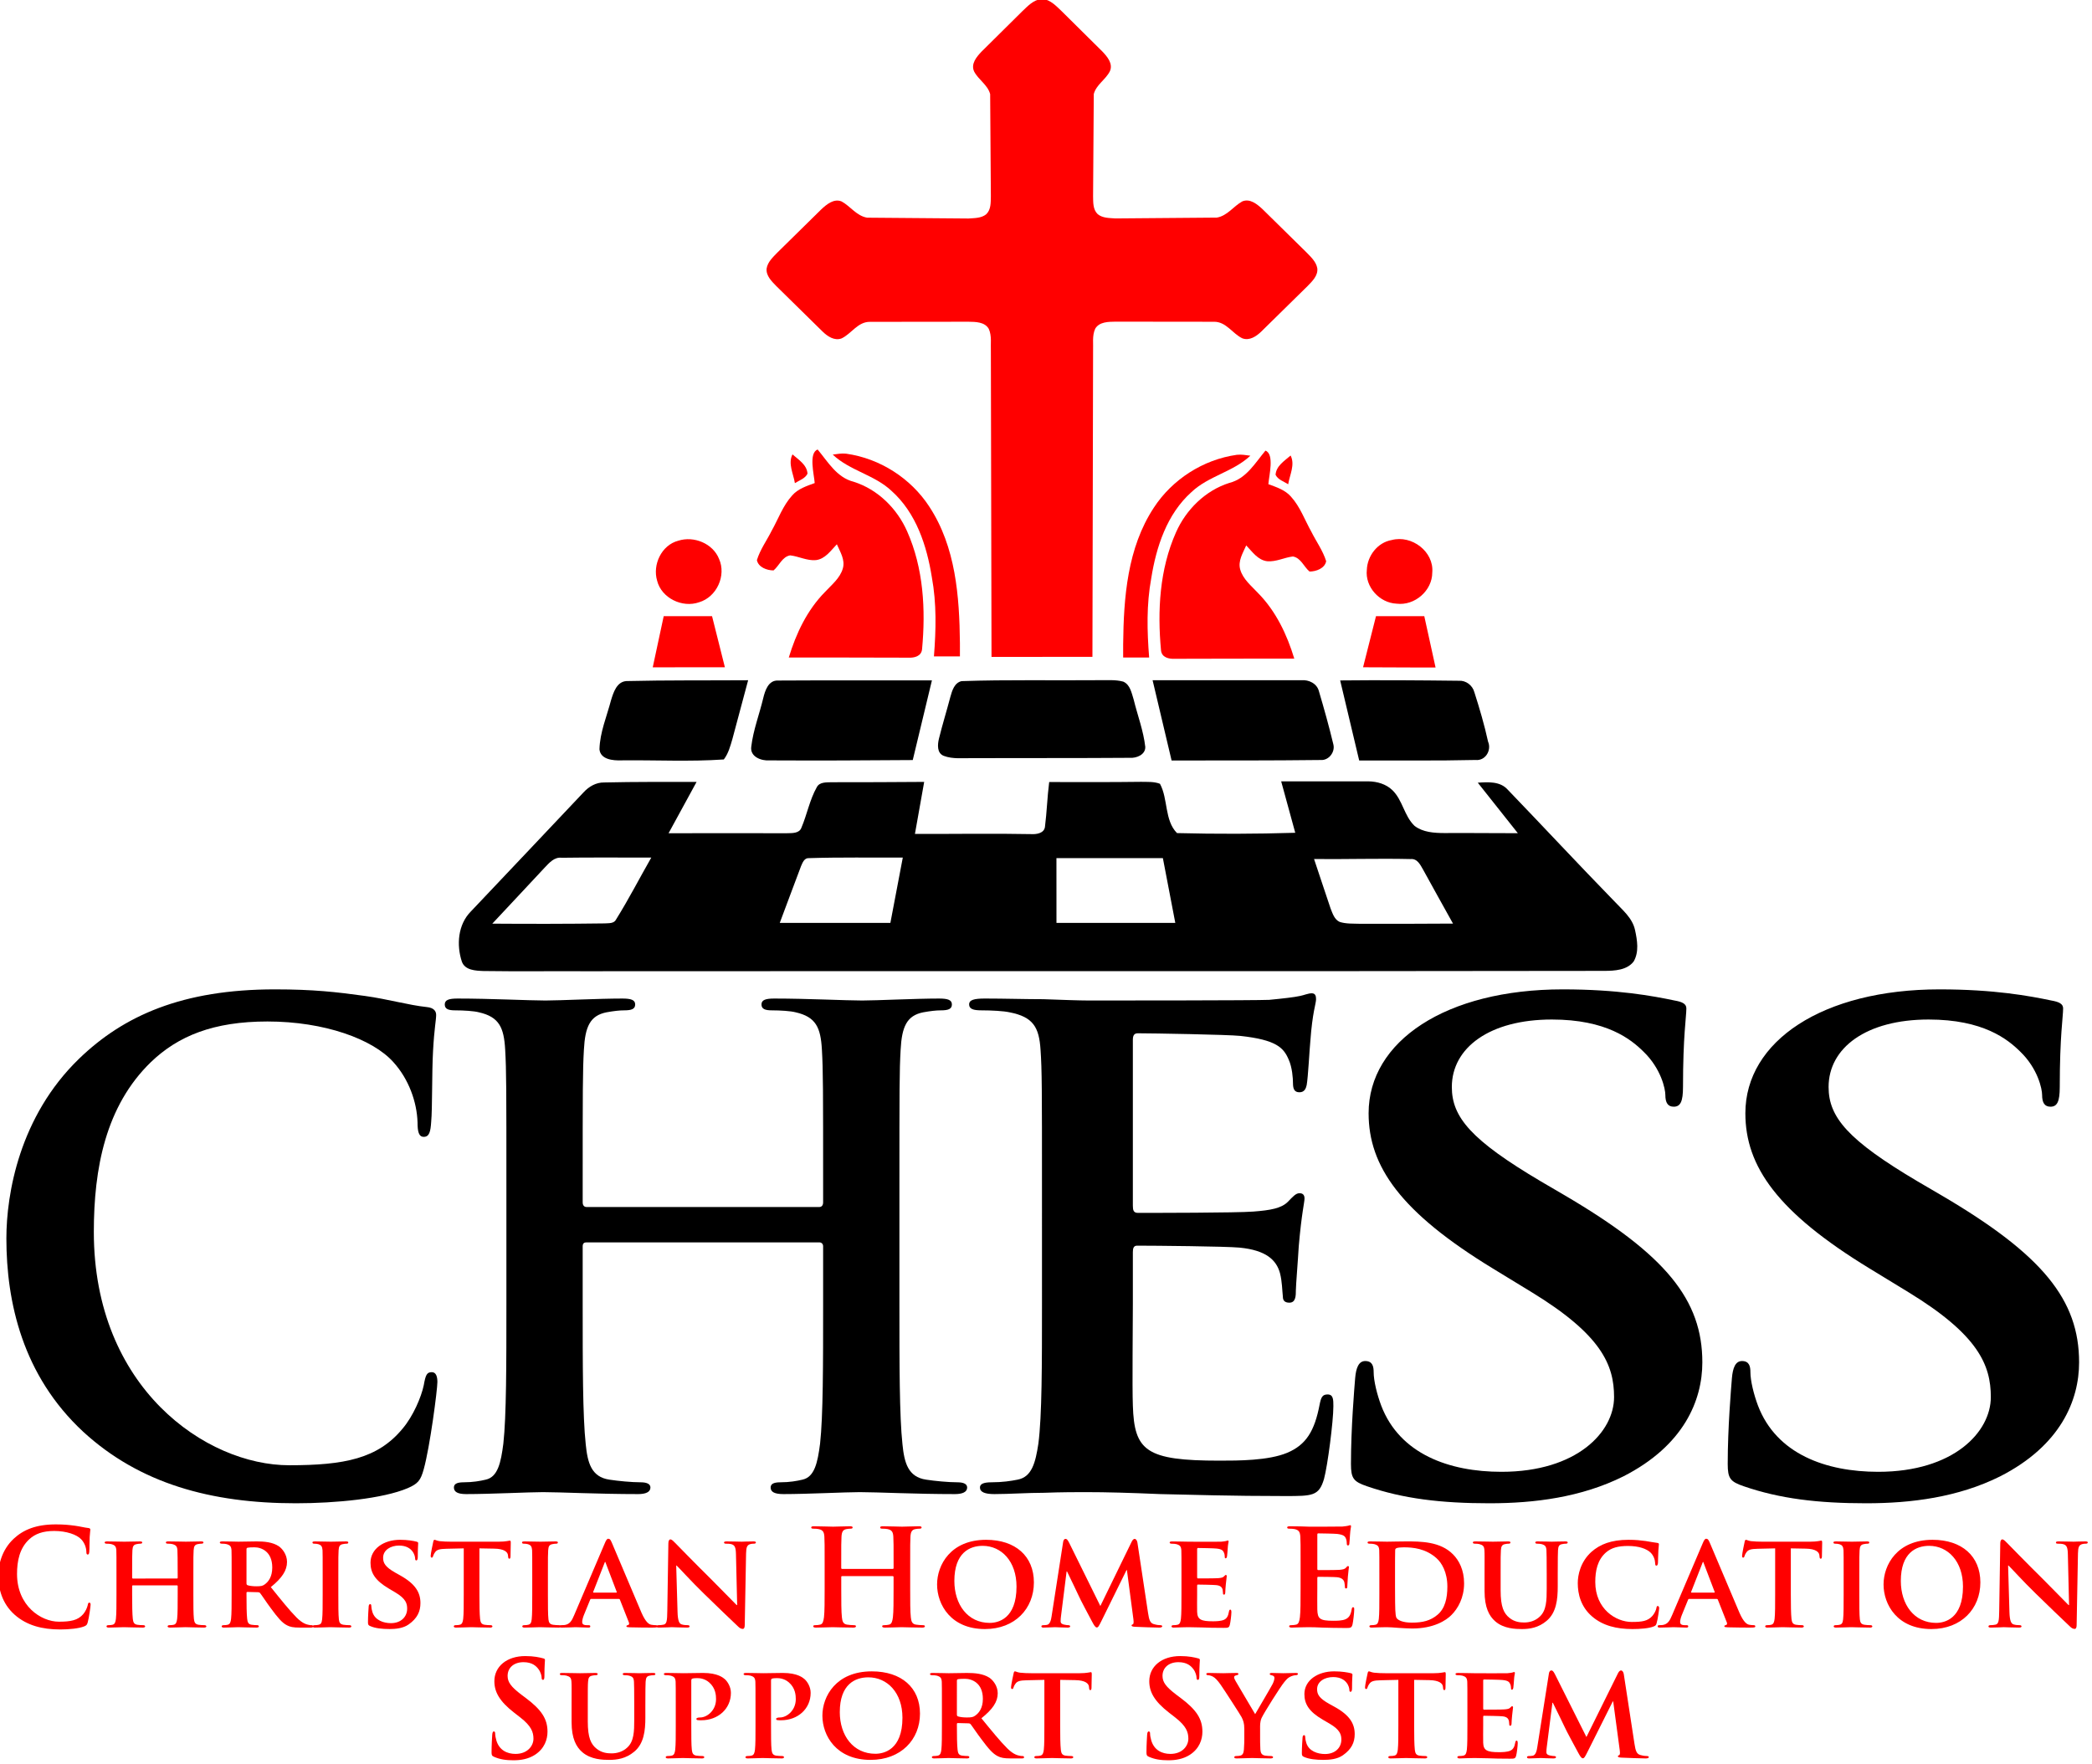
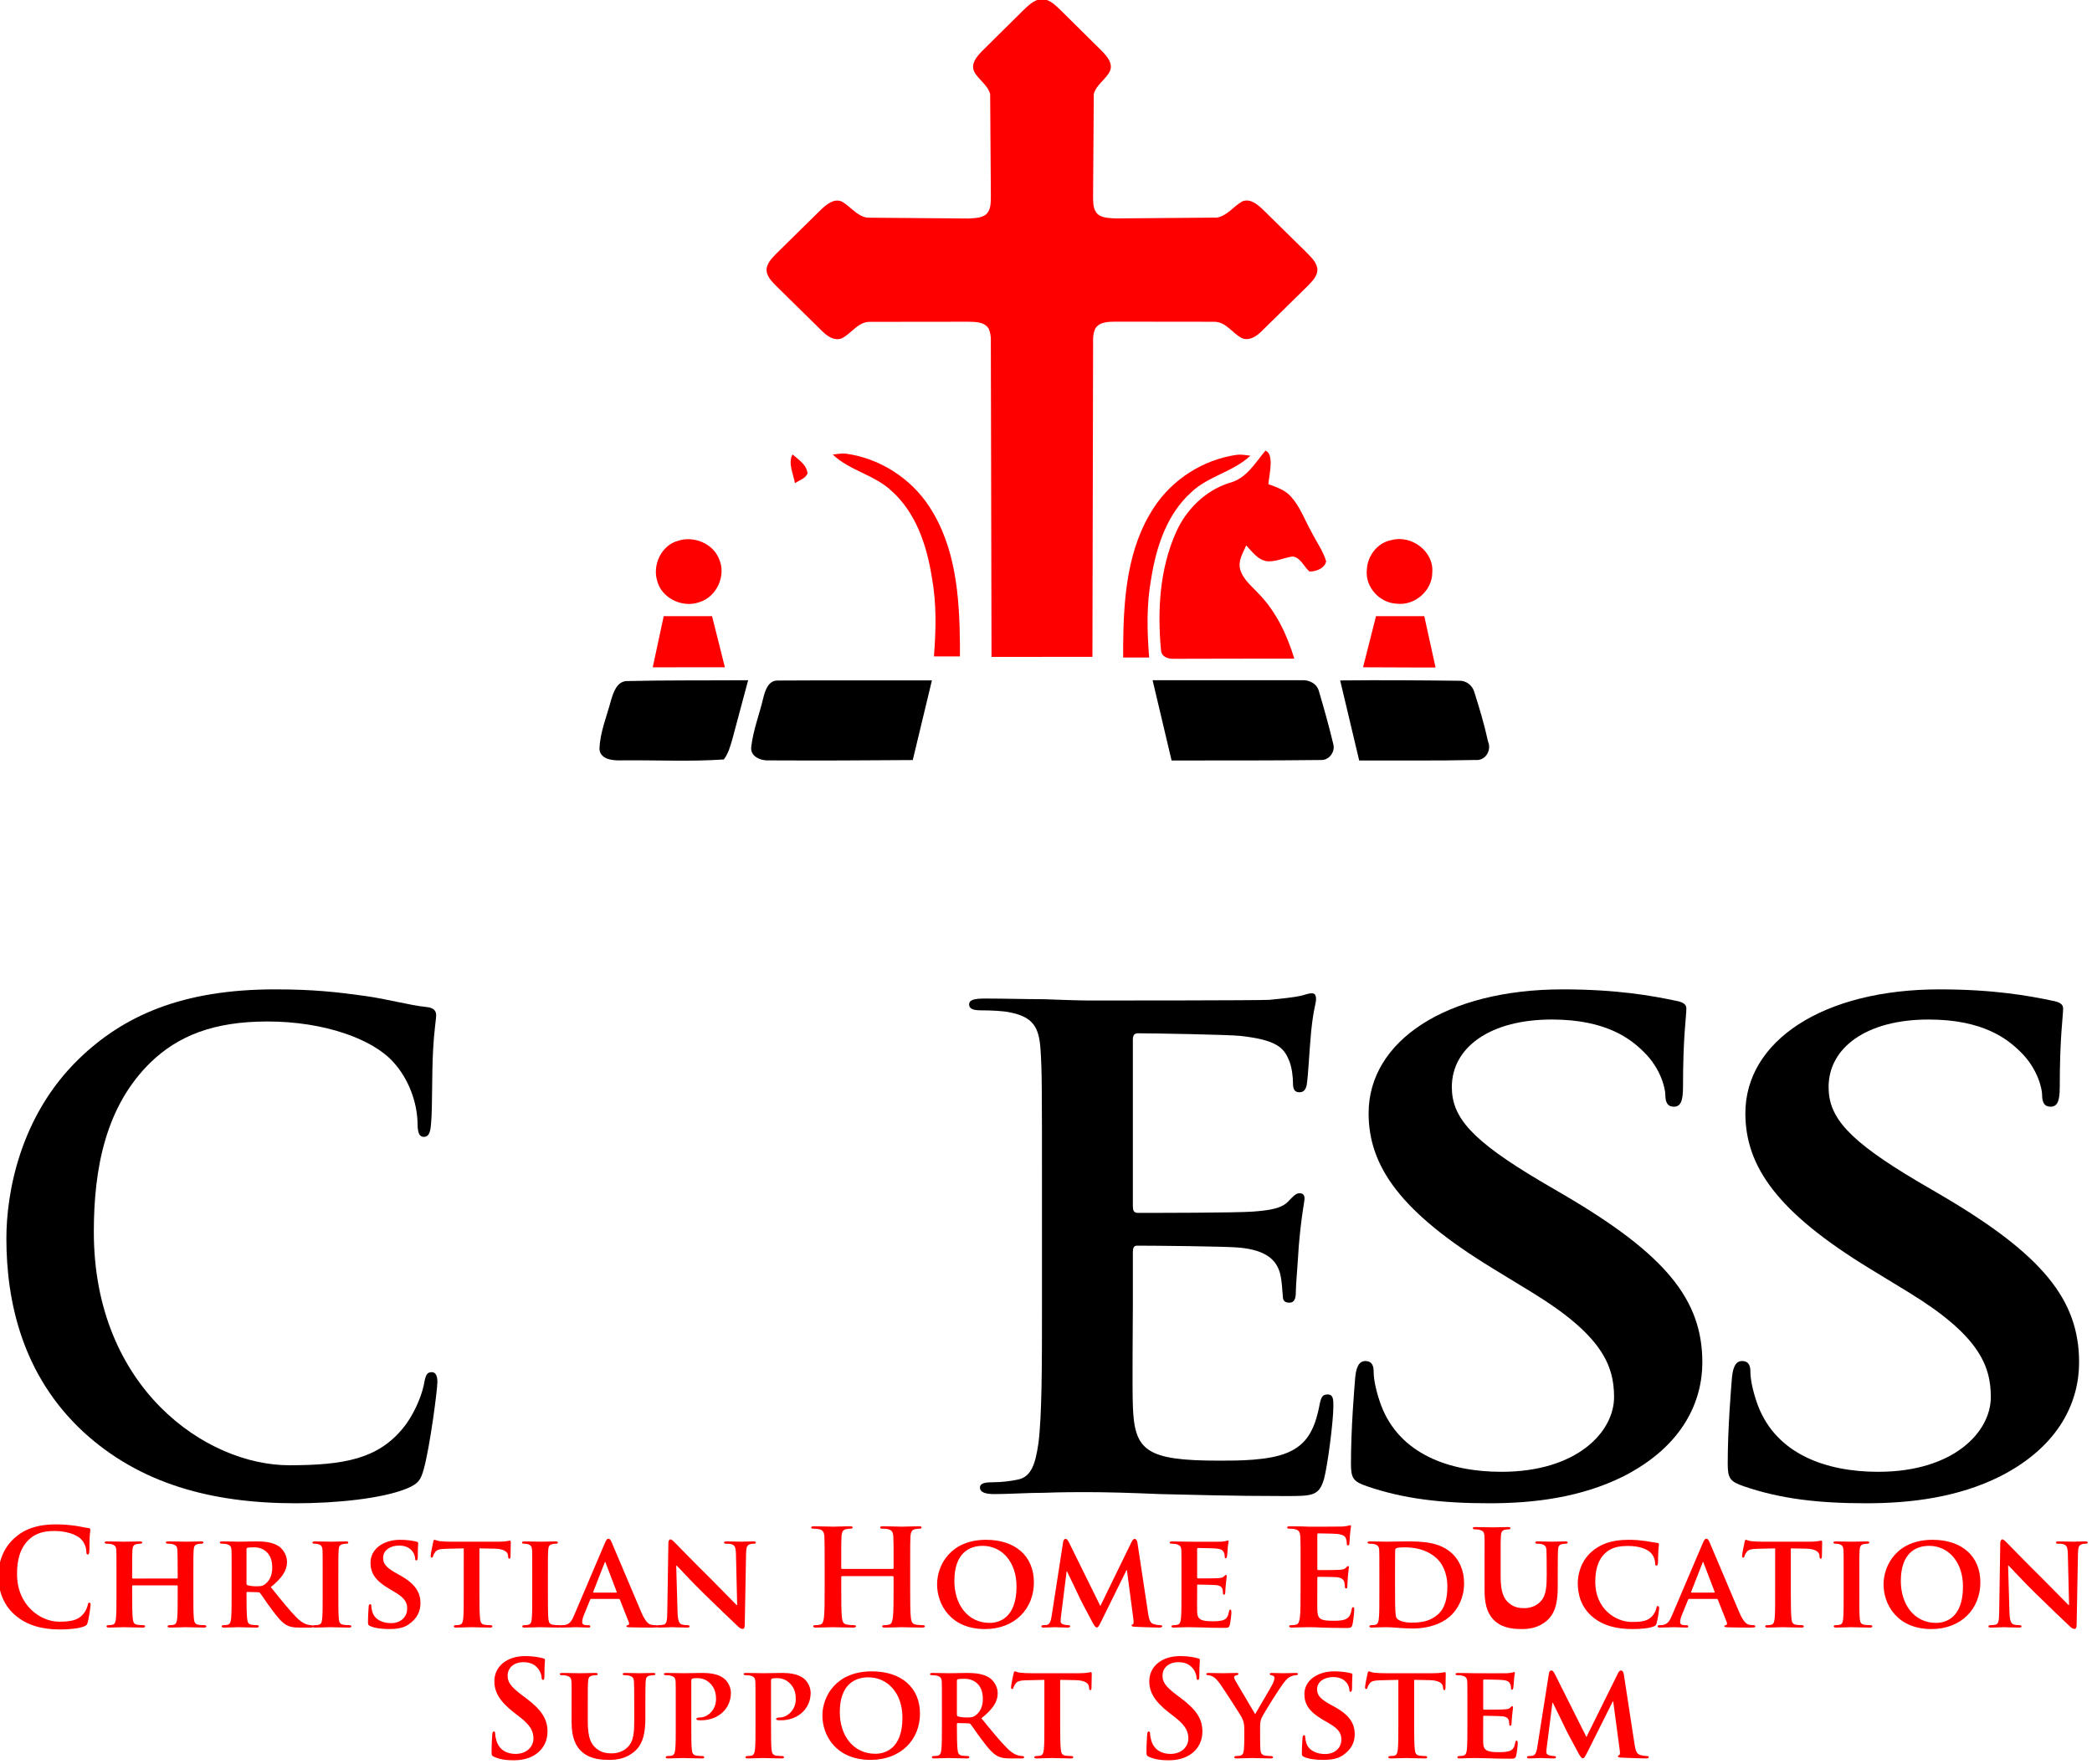
<svg xmlns="http://www.w3.org/2000/svg" width="210.022mm" height="177.107mm" viewBox="0 0 210.022 177.107" version="1.1" id="svg8">
  <defs id="defs2" />
  <g id="layer1" transform="translate(5.981,-117.732)">
    <g transform="translate(-7.03,57.159)" id="layer1-4">
      <g id="layer1-6" transform="matrix(0.223,0,0,0.223,-52.492,7.838)">
        <g transform="matrix(0.44,0,0,0.44,899.231,568.149)" id="layer1-1">
          <g transform="matrix(8.149,0,0,8.028,3698.569,-1837.371)" id="g5011">
            <g aria-label="Christian Home Education" transform="matrix(0.988,0,0,1.012,-80.32,160.262)" style="font-style:normal;font-variant:normal;font-weight:bold;font-stretch:normal;font-size:16.877px;line-height:1.25;font-family:'Trajan Pro';-inkscape-font-specification:'Trajan Pro, Bold';font-variant-ligatures:normal;font-variant-caps:normal;font-variant-numeric:normal;font-feature-settings:normal;text-align:start;letter-spacing:0px;word-spacing:0px;writing-mode:lr-tb;text-anchor:start;fill:#ff0000;fill-opacity:1;stroke:none;stroke-width:0.316" id="text1152">
              <path d="m -556.483,180.221 c 1.08,0 2.363,-0.118 3.038,-0.388 0.287,-0.118 0.354,-0.203 0.439,-0.489 0.169,-0.574 0.371,-2.042 0.371,-2.245 0,-0.135 -0.034,-0.253 -0.152,-0.253 -0.135,0 -0.169,0.068 -0.219,0.338 -0.068,0.304 -0.287,0.793 -0.574,1.114 -0.675,0.776 -1.586,0.945 -3.088,0.945 -2.261,0 -5.316,-1.991 -5.316,-6.008 0,-1.637 0.321,-3.24 1.553,-4.371 0.743,-0.675 1.705,-1.046 3.173,-1.046 1.553,0 2.869,0.456 3.426,1.046 0.422,0.439 0.641,1.029 0.658,1.553 0,0.236 0.034,0.371 0.169,0.371 0.152,0 0.186,-0.135 0.203,-0.388 0.034,-0.338 0.017,-1.266 0.051,-1.823 0.034,-0.591 0.084,-0.793 0.084,-0.928 0,-0.101 -0.068,-0.186 -0.253,-0.203 -0.506,-0.051 -1.046,-0.203 -1.688,-0.287 -0.776,-0.101 -1.401,-0.169 -2.447,-0.169 -2.515,0 -4.118,0.675 -5.333,1.789 -1.62,1.485 -1.975,3.477 -1.975,4.624 0,1.637 0.439,3.527 2.093,4.979 1.536,1.333 3.477,1.84 5.789,1.84 z" style="font-style:normal;font-variant:normal;font-weight:bold;font-stretch:normal;font-size:16.877px;font-family:'Trajan Pro';-inkscape-font-specification:'Trajan Pro, Bold';font-variant-ligatures:normal;font-variant-caps:normal;font-variant-numeric:normal;font-feature-settings:normal;text-align:start;writing-mode:lr-tb;text-anchor:start;fill:#ff0000;stroke-width:0.316" id="path4659" />
              <path d="m -547.255,173.808 c -0.051,0 -0.101,-0.017 -0.101,-0.101 v -0.304 c 0,-2.177 0,-2.7 0.034,-3.156 0.034,-0.506 0.152,-0.709 0.557,-0.776 0.169,-0.034 0.304,-0.051 0.422,-0.051 0.186,0 0.27,-0.051 0.27,-0.152 0,-0.101 -0.101,-0.135 -0.304,-0.135 -0.591,0 -1.62,0.034 -1.975,0.034 -0.405,0 -1.384,-0.034 -2.177,-0.034 -0.203,0 -0.321,0.034 -0.321,0.135 0,0.101 0.101,0.152 0.253,0.152 0.219,0 0.473,0.017 0.591,0.051 0.473,0.135 0.608,0.287 0.641,0.776 0.017,0.456 0.017,0.861 0.017,3.038 v 2.531 c 0,1.316 0,2.447 -0.068,3.055 -0.051,0.422 -0.135,0.692 -0.439,0.759 -0.135,0.034 -0.304,0.051 -0.523,0.051 -0.186,0 -0.236,0.084 -0.236,0.152 0,0.101 0.101,0.152 0.287,0.152 0.591,0 1.57,-0.051 1.907,-0.051 0.422,0 1.451,0.051 2.413,0.051 0.186,0 0.304,-0.051 0.304,-0.152 0,-0.068 -0.068,-0.152 -0.236,-0.152 -0.219,0 -0.557,-0.017 -0.759,-0.051 -0.439,-0.068 -0.523,-0.338 -0.574,-0.743 -0.068,-0.624 -0.084,-1.721 -0.084,-3.038 v -1.097 c 0,-0.068 0.051,-0.084 0.101,-0.084 h 5.603 c 0.034,0 0.084,0.034 0.084,0.084 v 1.097 c 0,1.316 0,2.413 -0.068,3.021 -0.051,0.422 -0.135,0.692 -0.439,0.759 -0.135,0.034 -0.304,0.051 -0.54,0.051 -0.169,0 -0.236,0.084 -0.236,0.152 0,0.101 0.118,0.152 0.321,0.152 0.574,0 1.62,-0.051 1.958,-0.051 0.405,0 1.384,0.051 2.346,0.051 0.186,0 0.304,-0.051 0.304,-0.152 0,-0.068 -0.084,-0.152 -0.236,-0.152 -0.236,0 -0.557,-0.017 -0.759,-0.051 -0.456,-0.068 -0.54,-0.338 -0.591,-0.743 -0.068,-0.624 -0.068,-1.755 -0.068,-3.072 v -2.531 c 0,-2.177 0,-2.582 0.034,-3.038 0.034,-0.506 0.152,-0.709 0.54,-0.776 0.186,-0.034 0.321,-0.051 0.439,-0.051 0.169,0 0.27,-0.051 0.27,-0.152 0,-0.101 -0.101,-0.135 -0.321,-0.135 -0.574,0 -1.553,0.034 -1.907,0.034 -0.388,0 -1.435,-0.034 -2.228,-0.034 -0.219,0 -0.321,0.034 -0.321,0.135 0,0.101 0.084,0.152 0.253,0.152 0.203,0 0.456,0.017 0.574,0.051 0.473,0.135 0.608,0.287 0.641,0.776 0.017,0.456 0.034,0.979 0.034,3.156 v 0.304 c 0,0.084 -0.051,0.101 -0.084,0.101 z" style="font-style:normal;font-variant:normal;font-weight:bold;font-stretch:normal;font-size:16.877px;font-family:'Trajan Pro';-inkscape-font-specification:'Trajan Pro, Bold';font-variant-ligatures:normal;font-variant-caps:normal;font-variant-numeric:normal;font-feature-settings:normal;text-align:start;writing-mode:lr-tb;text-anchor:start;fill:#ff0000;stroke-width:0.316" id="path4661" />
              <path d="m -534.713,175.816 c 0,1.316 0,2.447 -0.068,3.055 -0.051,0.422 -0.135,0.692 -0.439,0.759 -0.135,0.034 -0.304,0.051 -0.523,0.051 -0.186,0 -0.236,0.084 -0.236,0.152 0,0.101 0.101,0.152 0.287,0.152 0.591,0 1.536,-0.051 1.823,-0.051 0.219,0 1.451,0.051 2.312,0.051 0.186,0 0.304,-0.051 0.304,-0.152 0,-0.068 -0.068,-0.152 -0.186,-0.152 -0.186,0 -0.506,-0.017 -0.726,-0.051 -0.456,-0.068 -0.523,-0.338 -0.574,-0.759 -0.068,-0.608 -0.084,-1.721 -0.084,-3.055 v -0.203 c 0,-0.084 0.051,-0.118 0.118,-0.118 l 1.333,0.034 c 0.101,0 0.186,0.017 0.27,0.101 0.186,0.219 0.81,1.181 1.401,1.958 0.827,1.114 1.384,1.789 2.025,2.11 0.388,0.203 0.793,0.287 1.62,0.287 h 1.418 c 0.186,0 0.287,-0.034 0.287,-0.152 0,-0.068 -0.068,-0.152 -0.186,-0.152 -0.118,0 -0.203,0 -0.354,-0.034 -0.236,-0.051 -0.759,-0.118 -1.586,-0.945 -0.894,-0.894 -1.941,-2.194 -3.257,-3.814 1.451,-1.164 2.059,-2.11 2.059,-3.173 0,-0.962 -0.624,-1.688 -1.046,-1.975 -0.793,-0.523 -1.873,-0.608 -2.818,-0.608 -0.456,0 -1.806,0.034 -2.312,0.034 -0.304,0 -1.249,-0.034 -2.025,-0.034 -0.219,0 -0.338,0.034 -0.338,0.135 0,0.101 0.101,0.152 0.253,0.152 0.219,0 0.473,0.017 0.591,0.051 0.473,0.135 0.608,0.287 0.641,0.776 0.017,0.456 0.017,0.861 0.017,3.038 z m 1.89,-5.687 c 0,-0.118 0.034,-0.169 0.135,-0.203 0.152,-0.034 0.506,-0.051 0.878,-0.051 0.878,0 2.261,0.523 2.261,2.548 0,1.181 -0.506,1.806 -0.962,2.126 -0.253,0.186 -0.456,0.236 -1.046,0.236 -0.371,0 -0.81,-0.034 -1.131,-0.135 -0.101,-0.051 -0.135,-0.101 -0.135,-0.253 z" style="font-style:normal;font-variant:normal;font-weight:bold;font-stretch:normal;font-size:16.877px;font-family:'Trajan Pro';-inkscape-font-specification:'Trajan Pro, Bold';font-variant-ligatures:normal;font-variant-caps:normal;font-variant-numeric:normal;font-feature-settings:normal;text-align:start;writing-mode:lr-tb;text-anchor:start;fill:#ff0000;stroke-width:0.316" id="path4663" />
              <path d="m -523.143,175.816 c 0,1.384 0,2.531 -0.068,3.122 -0.051,0.422 -0.135,0.624 -0.439,0.692 -0.135,0.034 -0.304,0.051 -0.523,0.051 -0.186,0 -0.236,0.084 -0.236,0.152 0,0.101 0.101,0.152 0.287,0.152 0.591,0 1.603,-0.051 1.941,-0.051 0.405,0 1.418,0.051 2.396,0.051 0.169,0 0.287,-0.051 0.287,-0.152 0,-0.068 -0.068,-0.152 -0.236,-0.152 -0.219,0 -0.557,-0.017 -0.759,-0.051 -0.439,-0.068 -0.54,-0.287 -0.591,-0.675 -0.068,-0.608 -0.068,-1.755 -0.068,-3.139 v -2.531 c 0,-2.177 0,-2.582 0.034,-3.038 0.034,-0.506 0.152,-0.709 0.557,-0.776 0.169,-0.034 0.287,-0.051 0.439,-0.051 0.152,0 0.236,-0.034 0.236,-0.169 0,-0.084 -0.118,-0.118 -0.304,-0.118 -0.574,0 -1.536,0.034 -1.907,0.034 -0.422,0 -1.435,-0.034 -1.991,-0.034 -0.236,0 -0.354,0.034 -0.354,0.118 0,0.135 0.084,0.169 0.236,0.169 0.186,0 0.371,0.017 0.54,0.068 0.321,0.101 0.473,0.27 0.506,0.759 0.017,0.456 0.017,0.861 0.017,3.038 z" style="font-style:normal;font-variant:normal;font-weight:bold;font-stretch:normal;font-size:16.877px;font-family:'Trajan Pro';-inkscape-font-specification:'Trajan Pro, Bold';font-variant-ligatures:normal;font-variant-caps:normal;font-variant-numeric:normal;font-feature-settings:normal;text-align:start;writing-mode:lr-tb;text-anchor:start;fill:#ff0000;stroke-width:0.316" id="path4665" />
              <path d="m -514.684,180.17 c 0.793,0 1.772,-0.084 2.481,-0.591 1.08,-0.759 1.485,-1.62 1.485,-2.683 0,-1.299 -0.608,-2.396 -2.565,-3.477 l -0.608,-0.338 c -1.333,-0.743 -1.57,-1.249 -1.57,-1.89 0,-0.979 0.962,-1.536 2.025,-1.536 0.962,0 1.435,0.405 1.654,0.675 0.321,0.371 0.388,0.81 0.388,0.945 0,0.169 0.051,0.253 0.152,0.253 0.118,0 0.186,-0.152 0.186,-0.456 0,-1.131 0.051,-1.536 0.051,-1.721 0,-0.101 -0.068,-0.152 -0.203,-0.186 -0.388,-0.101 -1.148,-0.236 -2.11,-0.236 -2.059,0 -3.747,1.131 -3.747,2.886 0,1.266 0.574,2.228 2.329,3.257 l 0.861,0.506 c 1.316,0.776 1.468,1.401 1.468,2.025 0,1.013 -0.776,1.823 -2.059,1.823 -0.928,0 -2.042,-0.354 -2.363,-1.418 -0.084,-0.253 -0.135,-0.557 -0.135,-0.743 0,-0.101 -0.017,-0.236 -0.152,-0.236 -0.118,0 -0.186,0.152 -0.186,0.371 -0.017,0.236 -0.084,1.131 -0.084,1.907 0,0.321 0.051,0.388 0.287,0.489 0.641,0.287 1.553,0.371 2.413,0.371 z" style="font-style:normal;font-variant:normal;font-weight:bold;font-stretch:normal;font-size:16.877px;font-family:'Trajan Pro';-inkscape-font-specification:'Trajan Pro, Bold';font-variant-ligatures:normal;font-variant-caps:normal;font-variant-numeric:normal;font-feature-settings:normal;text-align:start;writing-mode:lr-tb;text-anchor:start;fill:#ff0000;stroke-width:0.316" id="path4667" />
              <path d="m -505.215,175.816 c 0,1.316 0,2.447 -0.068,3.055 -0.051,0.422 -0.135,0.692 -0.439,0.759 -0.118,0.034 -0.304,0.051 -0.523,0.051 -0.186,0 -0.236,0.084 -0.236,0.152 0,0.101 0.101,0.152 0.287,0.152 0.591,0 1.603,-0.051 1.941,-0.051 0.422,0 1.418,0.051 2.396,0.051 0.169,0 0.287,-0.051 0.287,-0.152 0,-0.068 -0.068,-0.152 -0.236,-0.152 -0.219,0 -0.557,-0.017 -0.759,-0.051 -0.439,-0.068 -0.523,-0.338 -0.574,-0.743 -0.068,-0.624 -0.084,-1.755 -0.084,-3.072 v -5.806 l 1.873,0.034 c 1.333,0.017 1.721,0.456 1.755,0.827 l 0.017,0.152 c 0.017,0.219 0.051,0.287 0.169,0.287 0.084,0 0.118,-0.084 0.135,-0.236 0,-0.371 0.034,-1.435 0.034,-1.738 0,-0.219 -0.017,-0.304 -0.118,-0.304 -0.051,0 -0.169,0.034 -0.405,0.068 -0.219,0.034 -0.54,0.068 -1.013,0.068 h -6.025 c -0.489,0 -1.046,-0.017 -1.485,-0.068 -0.371,-0.051 -0.523,-0.169 -0.641,-0.169 -0.084,0 -0.135,0.084 -0.169,0.27 -0.034,0.118 -0.321,1.502 -0.321,1.738 0,0.152 0.034,0.236 0.135,0.236 0.101,0 0.135,-0.068 0.169,-0.186 0.034,-0.101 0.101,-0.287 0.253,-0.489 0.219,-0.321 0.574,-0.422 1.435,-0.439 l 2.211,-0.051 z" style="font-style:normal;font-variant:normal;font-weight:bold;font-stretch:normal;font-size:16.877px;font-family:'Trajan Pro';-inkscape-font-specification:'Trajan Pro, Bold';font-variant-ligatures:normal;font-variant-caps:normal;font-variant-numeric:normal;font-feature-settings:normal;text-align:start;writing-mode:lr-tb;text-anchor:start;fill:#ff0000;stroke-width:0.316" id="path4669" />
              <path d="m -496.51,175.816 c 0,1.384 0,2.531 -0.068,3.122 -0.051,0.422 -0.135,0.624 -0.439,0.692 -0.135,0.034 -0.304,0.051 -0.523,0.051 -0.186,0 -0.236,0.084 -0.236,0.152 0,0.101 0.101,0.152 0.287,0.152 0.591,0 1.603,-0.051 1.941,-0.051 0.405,0 1.418,0.051 2.396,0.051 0.169,0 0.287,-0.051 0.287,-0.152 0,-0.068 -0.068,-0.152 -0.236,-0.152 -0.219,0 -0.557,-0.017 -0.759,-0.051 -0.439,-0.068 -0.54,-0.287 -0.591,-0.675 -0.068,-0.608 -0.068,-1.755 -0.068,-3.139 v -2.531 c 0,-2.177 0,-2.582 0.034,-3.038 0.034,-0.506 0.152,-0.709 0.557,-0.776 0.169,-0.034 0.287,-0.051 0.439,-0.051 0.152,0 0.236,-0.034 0.236,-0.169 0,-0.084 -0.118,-0.118 -0.304,-0.118 -0.574,0 -1.536,0.034 -1.907,0.034 -0.422,0 -1.435,-0.034 -1.991,-0.034 -0.236,0 -0.354,0.034 -0.354,0.118 0,0.135 0.084,0.169 0.236,0.169 0.186,0 0.371,0.017 0.54,0.068 0.321,0.101 0.473,0.27 0.506,0.759 0.017,0.456 0.017,0.861 0.017,3.038 z" style="font-style:normal;font-variant:normal;font-weight:bold;font-stretch:normal;font-size:16.877px;font-family:'Trajan Pro';-inkscape-font-specification:'Trajan Pro, Bold';font-variant-ligatures:normal;font-variant-caps:normal;font-variant-numeric:normal;font-feature-settings:normal;text-align:start;writing-mode:lr-tb;text-anchor:start;fill:#ff0000;stroke-width:0.316" id="path4671" />
              <path d="m -485.519,176.373 c 0.068,0 0.118,0.017 0.152,0.101 l 1.148,2.886 c 0.068,0.169 -0.034,0.304 -0.135,0.321 -0.152,0.017 -0.186,0.068 -0.186,0.152 0,0.101 0.169,0.101 0.439,0.118 1.249,0.034 2.329,0.034 2.852,0.034 0.557,0 0.641,-0.034 0.641,-0.152 0,-0.101 -0.068,-0.152 -0.203,-0.152 -0.169,0 -0.338,-0.017 -0.557,-0.051 -0.27,-0.051 -0.692,-0.236 -1.266,-1.536 -0.945,-2.177 -3.426,-8.05 -3.78,-8.843 -0.152,-0.321 -0.219,-0.456 -0.439,-0.456 -0.152,0 -0.27,0.169 -0.439,0.574 l -3.882,9.029 c -0.304,0.726 -0.557,1.164 -1.232,1.266 -0.135,0 -0.304,0.017 -0.439,0.017 -0.118,0 -0.169,0.068 -0.169,0.152 0,0.118 0.084,0.152 0.27,0.152 0.776,0 1.57,-0.051 1.721,-0.051 0.473,0 1.164,0.051 1.654,0.051 0.152,0 0.236,-0.034 0.236,-0.152 0,-0.084 -0.034,-0.152 -0.219,-0.152 h -0.219 c -0.456,0 -0.591,-0.152 -0.591,-0.405 0,-0.169 0.068,-0.523 0.219,-0.878 l 0.793,-1.924 c 0.034,-0.084 0.051,-0.101 0.135,-0.101 z m -3.19,-0.793 c -0.051,0 -0.084,-0.034 -0.051,-0.101 l 1.435,-3.628 c 0.017,-0.051 0.034,-0.135 0.084,-0.135 0.034,0 0.051,0.084 0.068,0.135 l 1.401,3.645 c 0.017,0.051 0,0.084 -0.068,0.084 z" style="font-style:normal;font-variant:normal;font-weight:bold;font-stretch:normal;font-size:16.877px;font-family:'Trajan Pro';-inkscape-font-specification:'Trajan Pro, Bold';font-variant-ligatures:normal;font-variant-caps:normal;font-variant-numeric:normal;font-feature-settings:normal;text-align:start;writing-mode:lr-tb;text-anchor:start;fill:#ff0000;stroke-width:0.316" id="path4673" />
              <path d="m -478.215,172.171 h 0.051 c 0.287,0.253 1.856,1.991 3.477,3.544 1.553,1.502 3.409,3.274 4.337,4.135 0.152,0.152 0.354,0.304 0.608,0.304 0.118,0 0.236,-0.135 0.236,-0.456 l 0.169,-9.046 c 0.017,-0.81 0.135,-1.063 0.54,-1.181 0.186,-0.051 0.304,-0.051 0.456,-0.051 0.169,0 0.253,-0.068 0.253,-0.152 0,-0.118 -0.135,-0.135 -0.338,-0.135 -0.726,0 -1.283,0.034 -1.451,0.034 -0.321,0 -1.114,-0.034 -1.89,-0.034 -0.219,0 -0.371,0.017 -0.371,0.135 0,0.084 0.051,0.152 0.236,0.152 0.203,0 0.557,0 0.776,0.084 0.354,0.135 0.489,0.388 0.506,1.266 l 0.152,6.379 h -0.068 c -0.219,-0.203 -2.194,-2.228 -3.207,-3.223 -2.16,-2.11 -4.388,-4.388 -4.574,-4.574 -0.253,-0.253 -0.456,-0.473 -0.641,-0.473 -0.152,0 -0.253,0.203 -0.253,0.489 l -0.135,8.506 c -0.017,1.249 -0.068,1.637 -0.456,1.738 -0.203,0.051 -0.473,0.068 -0.675,0.068 -0.135,0 -0.236,0.068 -0.236,0.152 0,0.135 0.135,0.152 0.338,0.152 0.759,0 1.468,-0.051 1.603,-0.051 0.27,0 0.962,0.051 1.924,0.051 0.203,0 0.338,-0.034 0.338,-0.152 0,-0.084 -0.084,-0.152 -0.253,-0.152 -0.236,0 -0.523,-0.017 -0.776,-0.101 -0.287,-0.101 -0.473,-0.439 -0.506,-1.553 z" style="font-style:normal;font-variant:normal;font-weight:bold;font-stretch:normal;font-size:16.877px;font-family:'Trajan Pro';-inkscape-font-specification:'Trajan Pro, Bold';font-variant-ligatures:normal;font-variant-caps:normal;font-variant-numeric:normal;font-feature-settings:normal;text-align:start;writing-mode:lr-tb;text-anchor:start;fill:#ff0000;stroke-width:0.316" id="path4675" />
              <path d="m -457.143,172.593 c -0.051,0 -0.101,-0.034 -0.101,-0.118 v -0.354 c 0,-2.565 0,-3.038 0.034,-3.578 0.034,-0.591 0.169,-0.878 0.624,-0.962 0.203,-0.034 0.354,-0.051 0.489,-0.051 0.203,0 0.304,-0.034 0.304,-0.152 0,-0.118 -0.118,-0.152 -0.354,-0.152 -0.658,0 -1.721,0.051 -2.126,0.051 -0.456,0 -1.519,-0.051 -2.43,-0.051 -0.236,0 -0.354,0.034 -0.354,0.152 0,0.118 0.101,0.152 0.287,0.152 0.236,0 0.523,0.017 0.658,0.051 0.557,0.118 0.692,0.388 0.726,0.962 0.034,0.54 0.034,1.013 0.034,3.578 v 2.97 c 0,1.553 0,2.886 -0.084,3.595 -0.068,0.489 -0.152,0.861 -0.489,0.928 -0.152,0.034 -0.354,0.068 -0.608,0.068 -0.203,0 -0.27,0.051 -0.27,0.135 0,0.118 0.118,0.169 0.338,0.169 0.675,0 1.738,-0.051 2.126,-0.051 0.473,0 1.536,0.051 2.633,0.051 0.203,0 0.338,-0.051 0.338,-0.169 0,-0.084 -0.084,-0.135 -0.27,-0.135 -0.253,0 -0.624,-0.034 -0.861,-0.068 -0.506,-0.068 -0.608,-0.439 -0.658,-0.911 -0.084,-0.726 -0.084,-2.059 -0.084,-3.612 v -1.485 c 0,-0.084 0.051,-0.101 0.101,-0.101 h 6.447 c 0.051,0 0.101,0.034 0.101,0.101 v 1.485 c 0,1.553 0,2.886 -0.084,3.595 -0.068,0.489 -0.152,0.861 -0.489,0.928 -0.152,0.034 -0.354,0.068 -0.608,0.068 -0.203,0 -0.27,0.051 -0.27,0.135 0,0.118 0.118,0.169 0.354,0.169 0.658,0 1.721,-0.051 2.11,-0.051 0.473,0 1.536,0.051 2.633,0.051 0.203,0 0.338,-0.051 0.338,-0.169 0,-0.084 -0.084,-0.135 -0.27,-0.135 -0.253,0 -0.624,-0.034 -0.861,-0.068 -0.506,-0.068 -0.608,-0.439 -0.658,-0.911 -0.084,-0.726 -0.084,-2.059 -0.084,-3.612 v -2.97 c 0,-2.565 0,-3.038 0.034,-3.578 0.034,-0.591 0.169,-0.878 0.624,-0.962 0.203,-0.034 0.354,-0.051 0.489,-0.051 0.203,0 0.304,-0.034 0.304,-0.152 0,-0.118 -0.118,-0.152 -0.354,-0.152 -0.658,0 -1.721,0.051 -2.126,0.051 -0.456,0 -1.519,-0.051 -2.43,-0.051 -0.236,0 -0.354,0.034 -0.354,0.152 0,0.118 0.101,0.152 0.287,0.152 0.236,0 0.523,0.017 0.658,0.051 0.557,0.118 0.692,0.388 0.726,0.962 0.034,0.54 0.034,1.013 0.034,3.578 v 0.354 c 0,0.084 -0.051,0.118 -0.101,0.118 z" style="font-style:normal;font-variant:normal;font-weight:bold;font-stretch:normal;font-size:16.877px;font-family:'Trajan Pro';-inkscape-font-specification:'Trajan Pro, Bold';font-variant-ligatures:normal;font-variant-caps:normal;font-variant-numeric:normal;font-feature-settings:normal;text-align:start;writing-mode:lr-tb;text-anchor:start;fill:#ff0000;stroke-width:0.316" id="path4677" />
              <path d="m -438.986,180.17 c 3.831,0 6.227,-2.582 6.227,-5.873 0,-3.291 -2.329,-5.367 -6.076,-5.367 -4.506,0 -6.227,3.173 -6.227,5.62 0,2.548 1.755,5.62 6.076,5.62 z m 0.608,-0.776 c -2.802,0 -4.489,-2.329 -4.489,-5.282 0,-3.544 1.941,-4.422 3.595,-4.422 2.396,0 4.304,1.958 4.304,5.13 0,4.084 -2.363,4.574 -3.409,4.574 z" style="font-style:normal;font-variant:normal;font-weight:bold;font-stretch:normal;font-size:16.877px;font-family:'Trajan Pro';-inkscape-font-specification:'Trajan Pro, Bold';font-variant-ligatures:normal;font-variant-caps:normal;font-variant-numeric:normal;font-feature-settings:normal;text-align:start;writing-mode:lr-tb;text-anchor:start;fill:#ff0000;stroke-width:0.316" id="path4679" />
              <path d="m -430.508,178.55 c -0.068,0.473 -0.203,1.046 -0.608,1.097 -0.236,0.034 -0.338,0.034 -0.456,0.034 -0.152,0 -0.236,0.068 -0.236,0.135 0,0.135 0.118,0.169 0.27,0.169 0.473,0 1.181,-0.051 1.468,-0.051 0.27,0 0.945,0.051 1.57,0.051 0.219,0 0.354,-0.034 0.354,-0.169 0,-0.068 -0.101,-0.135 -0.236,-0.135 -0.135,0 -0.27,-0.017 -0.523,-0.068 -0.253,-0.051 -0.456,-0.152 -0.456,-0.422 0,-0.236 0.017,-0.422 0.051,-0.675 l 0.709,-5.603 h 0.051 c 0.489,0.996 1.367,2.802 1.485,3.072 0.169,0.405 1.35,2.599 1.705,3.257 0.236,0.439 0.405,0.726 0.591,0.726 0.169,0 0.253,-0.135 0.591,-0.81 l 3.19,-6.413 h 0.051 l 0.827,6.211 c 0.051,0.405 0.017,0.574 -0.068,0.608 -0.101,0.034 -0.169,0.084 -0.169,0.152 0,0.084 0.084,0.152 0.439,0.169 0.591,0.034 2.7,0.101 3.072,0.101 0.219,0 0.388,-0.051 0.388,-0.169 0,-0.084 -0.101,-0.135 -0.236,-0.135 -0.186,0 -0.422,-0.017 -0.844,-0.135 -0.456,-0.135 -0.591,-0.523 -0.726,-1.418 l -1.35,-8.86 c -0.051,-0.304 -0.219,-0.456 -0.338,-0.456 -0.135,0 -0.27,0.118 -0.388,0.354 l -3.983,8.101 -3.983,-7.999 c -0.203,-0.388 -0.304,-0.456 -0.456,-0.456 -0.118,0 -0.253,0.135 -0.287,0.371 z" style="font-style:normal;font-variant:normal;font-weight:bold;font-stretch:normal;font-size:16.877px;font-family:'Trajan Pro';-inkscape-font-specification:'Trajan Pro, Bold';font-variant-ligatures:normal;font-variant-caps:normal;font-variant-numeric:normal;font-feature-settings:normal;text-align:start;writing-mode:lr-tb;text-anchor:start;fill:#ff0000;stroke-width:0.316" id="path4681" />
              <path d="m -414.006,175.816 c 0,1.316 0,2.447 -0.068,3.055 -0.051,0.422 -0.135,0.692 -0.439,0.759 -0.135,0.034 -0.304,0.051 -0.523,0.051 -0.186,0 -0.236,0.084 -0.236,0.152 0,0.101 0.101,0.152 0.287,0.152 0.304,0 0.675,-0.017 1.029,-0.034 0.354,0 0.675,-0.017 0.844,-0.017 0.439,0 0.996,0.017 1.721,0.034 0.726,0.034 1.62,0.051 2.734,0.051 0.557,0 0.692,0 0.793,-0.371 0.084,-0.287 0.203,-1.266 0.203,-1.586 0,-0.152 -0.017,-0.338 -0.135,-0.338 -0.101,0 -0.135,0.068 -0.169,0.219 -0.101,0.591 -0.27,0.894 -0.641,1.063 -0.388,0.169 -1.013,0.186 -1.401,0.186 -1.519,0 -1.975,-0.219 -2.008,-1.198 -0.017,-0.422 0,-1.637 0,-2.126 v -1.148 c 0,-0.084 0.017,-0.152 0.084,-0.152 0.371,0 2.059,0.034 2.329,0.068 0.557,0.051 0.743,0.27 0.827,0.557 0.034,0.186 0.034,0.371 0.051,0.523 0,0.068 0.034,0.118 0.135,0.118 0.135,0 0.152,-0.203 0.152,-0.321 0,-0.101 0.034,-0.675 0.068,-0.962 0.084,-0.726 0.118,-0.962 0.118,-1.046 0,-0.084 -0.051,-0.152 -0.118,-0.152 -0.068,0 -0.118,0.084 -0.236,0.186 -0.135,0.152 -0.354,0.186 -0.709,0.219 -0.338,0.034 -2.261,0.034 -2.599,0.034 -0.084,0 -0.101,-0.068 -0.101,-0.152 v -3.544 c 0,-0.084 0.034,-0.135 0.101,-0.135 0.304,0 2.076,0.034 2.329,0.068 0.743,0.068 0.861,0.27 0.979,0.523 0.084,0.169 0.101,0.422 0.101,0.523 0,0.118 0.017,0.186 0.118,0.186 0.118,0 0.152,-0.169 0.169,-0.236 0.034,-0.169 0.068,-0.793 0.084,-0.945 0.034,-0.658 0.118,-0.827 0.118,-0.928 0,-0.068 -0.017,-0.135 -0.101,-0.135 -0.068,0 -0.152,0.051 -0.236,0.068 -0.118,0.017 -0.354,0.068 -0.624,0.084 -0.287,0.017 -3.578,0 -4.05,0 -0.422,0 -1.367,-0.034 -2.143,-0.034 -0.219,0 -0.338,0.034 -0.338,0.135 0,0.101 0.101,0.152 0.253,0.152 0.219,0 0.473,0.017 0.591,0.051 0.473,0.135 0.608,0.287 0.641,0.776 0.017,0.456 0.017,0.861 0.017,3.038 z" style="font-style:normal;font-variant:normal;font-weight:bold;font-stretch:normal;font-size:16.877px;font-family:'Trajan Pro';-inkscape-font-specification:'Trajan Pro, Bold';font-variant-ligatures:normal;font-variant-caps:normal;font-variant-numeric:normal;font-feature-settings:normal;text-align:start;writing-mode:lr-tb;text-anchor:start;fill:#ff0000;stroke-width:0.316" id="path4683" />
              <path d="m -398.869,175.091 c 0,1.553 0,2.886 -0.084,3.595 -0.068,0.489 -0.152,0.861 -0.489,0.928 -0.152,0.034 -0.354,0.068 -0.608,0.068 -0.203,0 -0.27,0.051 -0.27,0.135 0,0.118 0.118,0.169 0.338,0.169 0.338,0 0.776,-0.034 1.164,-0.034 0.405,-0.017 0.776,-0.017 0.962,-0.017 0.506,0 1.029,0.017 1.755,0.051 0.726,0.017 1.654,0.051 2.92,0.051 0.641,0 0.793,0 0.911,-0.439 0.084,-0.338 0.219,-1.485 0.219,-1.873 0,-0.169 0,-0.304 -0.135,-0.304 -0.118,0 -0.152,0.068 -0.186,0.253 -0.118,0.692 -0.321,1.046 -0.759,1.249 -0.439,0.203 -1.148,0.203 -1.586,0.203 -1.721,0 -1.991,-0.253 -2.025,-1.418 -0.017,-0.489 0,-2.042 0,-2.616 v -1.333 c 0,-0.101 0.017,-0.169 0.101,-0.169 0.405,0 2.076,0.017 2.396,0.051 0.624,0.068 0.861,0.321 0.945,0.658 0.051,0.219 0.051,0.439 0.068,0.608 0,0.084 0.034,0.152 0.152,0.152 0.152,0 0.152,-0.186 0.152,-0.321 0,-0.118 0.051,-0.793 0.068,-1.131 0.068,-0.861 0.135,-1.131 0.135,-1.232 0,-0.101 -0.051,-0.135 -0.118,-0.135 -0.084,0 -0.152,0.084 -0.27,0.219 -0.152,0.169 -0.405,0.219 -0.81,0.253 -0.388,0.034 -2.329,0.034 -2.7,0.034 -0.101,0 -0.118,-0.068 -0.118,-0.186 v -4.27 c 0,-0.118 0.034,-0.169 0.118,-0.169 0.338,0 2.11,0.034 2.396,0.068 0.844,0.101 1.013,0.304 1.131,0.608 0.084,0.203 0.101,0.489 0.101,0.608 0,0.152 0.034,0.236 0.152,0.236 0.118,0 0.152,-0.101 0.169,-0.186 0.034,-0.203 0.068,-0.945 0.084,-1.114 0.051,-0.776 0.135,-0.979 0.135,-1.097 0,-0.084 -0.017,-0.152 -0.101,-0.152 -0.084,0 -0.186,0.051 -0.27,0.068 -0.135,0.034 -0.405,0.068 -0.726,0.101 -0.321,0.017 -3.679,0.017 -4.219,0.017 -0.236,0 -0.624,-0.017 -1.063,-0.034 -0.422,0 -0.911,-0.017 -1.367,-0.017 -0.253,0 -0.371,0.034 -0.371,0.152 0,0.118 0.101,0.152 0.287,0.152 0.236,0 0.523,0.017 0.658,0.051 0.557,0.118 0.692,0.388 0.726,0.962 0.034,0.54 0.034,1.013 0.034,3.578 z" style="font-style:normal;font-variant:normal;font-weight:bold;font-stretch:normal;font-size:16.877px;font-family:'Trajan Pro';-inkscape-font-specification:'Trajan Pro, Bold';font-variant-ligatures:normal;font-variant-caps:normal;font-variant-numeric:normal;font-feature-settings:normal;text-align:start;writing-mode:lr-tb;text-anchor:start;fill:#ff0000;stroke-width:0.316" id="path4685" />
              <path d="m -388.856,175.816 c 0,1.316 0,2.447 -0.068,3.055 -0.051,0.422 -0.135,0.692 -0.439,0.759 -0.135,0.034 -0.304,0.051 -0.523,0.051 -0.186,0 -0.236,0.084 -0.236,0.152 0,0.101 0.101,0.152 0.287,0.152 0.304,0 0.675,-0.017 1.029,-0.034 0.354,0 0.675,-0.017 0.844,-0.017 0.371,0 0.911,0.034 1.502,0.084 0.591,0.034 1.232,0.084 1.772,0.084 2.734,0 4.304,-1.013 4.979,-1.688 0.844,-0.827 1.62,-2.194 1.62,-4 0,-1.705 -0.658,-2.903 -1.401,-3.645 -1.62,-1.637 -4.118,-1.637 -5.974,-1.637 -0.894,0 -1.958,0.034 -2.413,0.034 -0.422,0 -1.367,-0.034 -2.143,-0.034 -0.219,0 -0.338,0.034 -0.338,0.135 0,0.101 0.101,0.152 0.253,0.152 0.219,0 0.473,0.017 0.591,0.051 0.473,0.135 0.608,0.287 0.641,0.776 0.017,0.456 0.017,0.861 0.017,3.038 z m 1.991,-2.751 c 0,-1.131 0,-2.312 0.017,-2.801 0,-0.169 0.051,-0.236 0.186,-0.287 0.118,-0.068 0.608,-0.101 0.911,-0.101 1.164,0 2.785,0.152 4.152,1.367 0.658,0.574 1.384,1.755 1.384,3.578 0,1.485 -0.304,2.768 -1.266,3.561 -0.894,0.743 -1.89,0.979 -3.24,0.979 -1.164,0 -1.755,-0.304 -1.941,-0.574 -0.118,-0.152 -0.152,-0.658 -0.169,-1.013 -0.017,-0.287 -0.034,-1.384 -0.034,-2.903 z" style="font-style:normal;font-variant:normal;font-weight:bold;font-stretch:normal;font-size:16.877px;font-family:'Trajan Pro';-inkscape-font-specification:'Trajan Pro, Bold';font-variant-ligatures:normal;font-variant-caps:normal;font-variant-numeric:normal;font-feature-settings:normal;text-align:start;writing-mode:lr-tb;text-anchor:start;fill:#ff0000;stroke-width:0.316" id="path4687" />
-               <path d="m -375.488,175.394 c 0,2.076 0.591,3.139 1.35,3.797 1.08,0.945 2.616,0.979 3.392,0.979 0.962,0 2.093,-0.152 3.139,-1.029 1.249,-1.029 1.418,-2.717 1.418,-4.32 v -1.536 c 0,-2.177 0.017,-2.582 0.034,-3.038 0.034,-0.506 0.135,-0.709 0.54,-0.776 0.186,-0.034 0.27,-0.051 0.439,-0.051 0.169,0 0.253,-0.051 0.253,-0.152 0,-0.101 -0.101,-0.135 -0.304,-0.135 -0.574,0 -1.57,0.034 -1.738,0.034 -0.017,0 -1.013,-0.034 -1.772,-0.034 -0.203,0 -0.304,0.034 -0.304,0.135 0,0.101 0.084,0.152 0.253,0.152 0.169,0 0.422,0.017 0.54,0.051 0.473,0.135 0.591,0.287 0.624,0.776 0.017,0.456 0.034,0.861 0.034,3.038 v 1.806 c 0,1.468 -0.034,2.717 -0.861,3.493 -0.591,0.574 -1.35,0.759 -1.991,0.759 -0.506,0 -1.215,-0.051 -1.873,-0.574 -0.726,-0.574 -1.131,-1.384 -1.131,-3.477 v -2.008 c 0,-2.177 0,-2.582 0.034,-3.038 0.034,-0.506 0.152,-0.709 0.54,-0.776 0.186,-0.034 0.27,-0.051 0.439,-0.051 0.152,0 0.236,-0.051 0.236,-0.152 0,-0.101 -0.101,-0.135 -0.321,-0.135 -0.54,0 -1.536,0.034 -1.907,0.034 -0.439,0 -1.435,-0.034 -2.228,-0.034 -0.219,0 -0.321,0.034 -0.321,0.135 0,0.101 0.084,0.152 0.253,0.152 0.203,0 0.456,0.017 0.574,0.051 0.473,0.135 0.608,0.27 0.641,0.776 0.034,0.456 0.017,0.861 0.017,3.038 z" style="font-style:normal;font-variant:normal;font-weight:bold;font-stretch:normal;font-size:16.877px;font-family:'Trajan Pro';-inkscape-font-specification:'Trajan Pro, Bold';font-variant-ligatures:normal;font-variant-caps:normal;font-variant-numeric:normal;font-feature-settings:normal;text-align:start;writing-mode:lr-tb;text-anchor:start;fill:#ff0000;stroke-width:0.316" id="path4689" />
+               <path d="m -375.488,175.394 c 0,2.076 0.591,3.139 1.35,3.797 1.08,0.945 2.616,0.979 3.392,0.979 0.962,0 2.093,-0.152 3.139,-1.029 1.249,-1.029 1.418,-2.717 1.418,-4.32 v -1.536 c 0,-2.177 0.017,-2.582 0.034,-3.038 0.034,-0.506 0.135,-0.709 0.54,-0.776 0.186,-0.034 0.27,-0.051 0.439,-0.051 0.169,0 0.253,-0.051 0.253,-0.152 0,-0.101 -0.101,-0.135 -0.304,-0.135 -0.574,0 -1.57,0.034 -1.738,0.034 -0.017,0 -1.013,-0.034 -1.772,-0.034 -0.203,0 -0.304,0.034 -0.304,0.135 0,0.101 0.084,0.152 0.253,0.152 0.169,0 0.422,0.017 0.54,0.051 0.473,0.135 0.591,0.287 0.624,0.776 0.017,0.456 0.034,0.861 0.034,3.038 c 0,1.468 -0.034,2.717 -0.861,3.493 -0.591,0.574 -1.35,0.759 -1.991,0.759 -0.506,0 -1.215,-0.051 -1.873,-0.574 -0.726,-0.574 -1.131,-1.384 -1.131,-3.477 v -2.008 c 0,-2.177 0,-2.582 0.034,-3.038 0.034,-0.506 0.152,-0.709 0.54,-0.776 0.186,-0.034 0.27,-0.051 0.439,-0.051 0.152,0 0.236,-0.051 0.236,-0.152 0,-0.101 -0.101,-0.135 -0.321,-0.135 -0.54,0 -1.536,0.034 -1.907,0.034 -0.439,0 -1.435,-0.034 -2.228,-0.034 -0.219,0 -0.321,0.034 -0.321,0.135 0,0.101 0.084,0.152 0.253,0.152 0.203,0 0.456,0.017 0.574,0.051 0.473,0.135 0.608,0.27 0.641,0.776 0.034,0.456 0.017,0.861 0.017,3.038 z" style="font-style:normal;font-variant:normal;font-weight:bold;font-stretch:normal;font-size:16.877px;font-family:'Trajan Pro';-inkscape-font-specification:'Trajan Pro, Bold';font-variant-ligatures:normal;font-variant-caps:normal;font-variant-numeric:normal;font-feature-settings:normal;text-align:start;writing-mode:lr-tb;text-anchor:start;fill:#ff0000;stroke-width:0.316" id="path4689" />
              <path d="m -356.692,180.17 c 0.962,0 2.093,-0.084 2.683,-0.321 0.253,-0.101 0.321,-0.169 0.388,-0.422 0.152,-0.489 0.321,-1.738 0.321,-1.907 0,-0.118 -0.068,-0.253 -0.169,-0.253 -0.118,0 -0.152,0.068 -0.186,0.287 -0.051,0.27 -0.253,0.675 -0.506,0.962 -0.591,0.658 -1.316,0.759 -2.633,0.759 -1.991,0 -4.624,-1.62 -4.624,-5.029 0,-1.401 0.27,-2.785 1.367,-3.73 0.675,-0.574 1.502,-0.81 2.802,-0.81 1.367,0 2.363,0.354 2.869,0.844 0.371,0.371 0.557,0.878 0.574,1.333 0,0.186 0.034,0.304 0.152,0.304 0.135,0 0.186,-0.152 0.203,-0.354 0.017,-0.287 0.017,-1.08 0.051,-1.553 0.034,-0.506 0.068,-0.675 0.068,-0.793 0,-0.084 -0.051,-0.152 -0.219,-0.169 -0.439,-0.051 -0.928,-0.152 -1.485,-0.236 -0.675,-0.084 -1.232,-0.152 -2.16,-0.152 -2.211,0 -3.628,0.574 -4.709,1.519 -1.418,1.266 -1.738,2.953 -1.738,3.932 0,1.384 0.388,3.004 1.856,4.236 1.35,1.131 3.072,1.553 5.097,1.553 z" style="font-style:normal;font-variant:normal;font-weight:bold;font-stretch:normal;font-size:16.877px;font-family:'Trajan Pro';-inkscape-font-specification:'Trajan Pro, Bold';font-variant-ligatures:normal;font-variant-caps:normal;font-variant-numeric:normal;font-feature-settings:normal;text-align:start;writing-mode:lr-tb;text-anchor:start;fill:#ff0000;stroke-width:0.316" id="path4691" />
              <path d="m -345.991,176.373 c 0.068,0 0.118,0.017 0.152,0.101 l 1.148,2.886 c 0.068,0.169 -0.034,0.304 -0.135,0.321 -0.152,0.017 -0.186,0.068 -0.186,0.152 0,0.101 0.169,0.101 0.439,0.118 1.249,0.034 2.329,0.034 2.852,0.034 0.557,0 0.641,-0.034 0.641,-0.152 0,-0.101 -0.068,-0.152 -0.203,-0.152 -0.169,0 -0.338,-0.017 -0.557,-0.051 -0.27,-0.051 -0.692,-0.236 -1.266,-1.536 -0.945,-2.177 -3.426,-8.05 -3.78,-8.843 -0.152,-0.321 -0.219,-0.456 -0.439,-0.456 -0.152,0 -0.27,0.169 -0.439,0.574 l -3.882,9.029 c -0.304,0.726 -0.557,1.164 -1.232,1.266 -0.135,0 -0.304,0.017 -0.439,0.017 -0.118,0 -0.169,0.068 -0.169,0.152 0,0.118 0.084,0.152 0.27,0.152 0.776,0 1.57,-0.051 1.721,-0.051 0.473,0 1.164,0.051 1.654,0.051 0.152,0 0.236,-0.034 0.236,-0.152 0,-0.084 -0.034,-0.152 -0.219,-0.152 h -0.219 c -0.456,0 -0.591,-0.152 -0.591,-0.405 0,-0.169 0.068,-0.523 0.219,-0.878 l 0.793,-1.924 c 0.034,-0.084 0.051,-0.101 0.135,-0.101 z m -3.19,-0.793 c -0.051,0 -0.084,-0.034 -0.051,-0.101 l 1.435,-3.628 c 0.017,-0.051 0.034,-0.135 0.084,-0.135 0.034,0 0.051,0.084 0.068,0.135 l 1.401,3.645 c 0.017,0.051 0,0.084 -0.068,0.084 z" style="font-style:normal;font-variant:normal;font-weight:bold;font-stretch:normal;font-size:16.877px;font-family:'Trajan Pro';-inkscape-font-specification:'Trajan Pro, Bold';font-variant-ligatures:normal;font-variant-caps:normal;font-variant-numeric:normal;font-feature-settings:normal;text-align:start;writing-mode:lr-tb;text-anchor:start;fill:#ff0000;stroke-width:0.316" id="path4693" />
              <path d="m -338.559,175.816 c 0,1.316 0,2.447 -0.068,3.055 -0.051,0.422 -0.135,0.692 -0.439,0.759 -0.118,0.034 -0.304,0.051 -0.523,0.051 -0.186,0 -0.236,0.084 -0.236,0.152 0,0.101 0.101,0.152 0.287,0.152 0.591,0 1.603,-0.051 1.941,-0.051 0.422,0 1.418,0.051 2.396,0.051 0.169,0 0.287,-0.051 0.287,-0.152 0,-0.068 -0.068,-0.152 -0.236,-0.152 -0.219,0 -0.557,-0.017 -0.759,-0.051 -0.439,-0.068 -0.523,-0.338 -0.574,-0.743 -0.068,-0.624 -0.084,-1.755 -0.084,-3.072 v -5.806 l 1.873,0.034 c 1.333,0.017 1.721,0.456 1.755,0.827 l 0.017,0.152 c 0.017,0.219 0.051,0.287 0.169,0.287 0.084,0 0.118,-0.084 0.135,-0.236 0,-0.371 0.034,-1.435 0.034,-1.738 0,-0.219 -0.017,-0.304 -0.118,-0.304 -0.051,0 -0.169,0.034 -0.405,0.068 -0.219,0.034 -0.54,0.068 -1.013,0.068 h -6.025 c -0.489,0 -1.046,-0.017 -1.485,-0.068 -0.371,-0.051 -0.523,-0.169 -0.641,-0.169 -0.084,0 -0.135,0.084 -0.169,0.27 -0.034,0.118 -0.321,1.502 -0.321,1.738 0,0.152 0.034,0.236 0.135,0.236 0.101,0 0.135,-0.068 0.169,-0.186 0.034,-0.101 0.101,-0.287 0.253,-0.489 0.219,-0.321 0.574,-0.422 1.435,-0.439 l 2.211,-0.051 z" style="font-style:normal;font-variant:normal;font-weight:bold;font-stretch:normal;font-size:16.877px;font-family:'Trajan Pro';-inkscape-font-specification:'Trajan Pro, Bold';font-variant-ligatures:normal;font-variant-caps:normal;font-variant-numeric:normal;font-feature-settings:normal;text-align:start;writing-mode:lr-tb;text-anchor:start;fill:#ff0000;stroke-width:0.316" id="path4695" />
              <path d="m -329.854,175.816 c 0,1.384 0,2.531 -0.068,3.122 -0.051,0.422 -0.135,0.624 -0.439,0.692 -0.135,0.034 -0.304,0.051 -0.523,0.051 -0.186,0 -0.236,0.084 -0.236,0.152 0,0.101 0.101,0.152 0.287,0.152 0.591,0 1.603,-0.051 1.941,-0.051 0.405,0 1.418,0.051 2.396,0.051 0.169,0 0.287,-0.051 0.287,-0.152 0,-0.068 -0.068,-0.152 -0.236,-0.152 -0.219,0 -0.557,-0.017 -0.759,-0.051 -0.439,-0.068 -0.54,-0.287 -0.591,-0.675 -0.068,-0.608 -0.068,-1.755 -0.068,-3.139 v -2.531 c 0,-2.177 0,-2.582 0.034,-3.038 0.034,-0.506 0.152,-0.709 0.557,-0.776 0.169,-0.034 0.287,-0.051 0.439,-0.051 0.152,0 0.236,-0.034 0.236,-0.169 0,-0.084 -0.118,-0.118 -0.304,-0.118 -0.574,0 -1.536,0.034 -1.907,0.034 -0.422,0 -1.435,-0.034 -1.991,-0.034 -0.236,0 -0.354,0.034 -0.354,0.118 0,0.135 0.084,0.169 0.236,0.169 0.186,0 0.371,0.017 0.54,0.068 0.321,0.101 0.473,0.27 0.506,0.759 0.017,0.456 0.017,0.861 0.017,3.038 z" style="font-style:normal;font-variant:normal;font-weight:bold;font-stretch:normal;font-size:16.877px;font-family:'Trajan Pro';-inkscape-font-specification:'Trajan Pro, Bold';font-variant-ligatures:normal;font-variant-caps:normal;font-variant-numeric:normal;font-feature-settings:normal;text-align:start;writing-mode:lr-tb;text-anchor:start;fill:#ff0000;stroke-width:0.316" id="path4697" />
              <path d="m -318.707,180.17 c 3.831,0 6.227,-2.582 6.227,-5.873 0,-3.291 -2.329,-5.367 -6.076,-5.367 -4.506,0 -6.227,3.173 -6.227,5.62 0,2.548 1.755,5.62 6.076,5.62 z m 0.608,-0.776 c -2.801,0 -4.489,-2.329 -4.489,-5.282 0,-3.544 1.941,-4.422 3.595,-4.422 2.396,0 4.304,1.958 4.304,5.13 0,4.084 -2.363,4.574 -3.409,4.574 z" style="font-style:normal;font-variant:normal;font-weight:bold;font-stretch:normal;font-size:16.877px;font-family:'Trajan Pro';-inkscape-font-specification:'Trajan Pro, Bold';font-variant-ligatures:normal;font-variant-caps:normal;font-variant-numeric:normal;font-feature-settings:normal;text-align:start;writing-mode:lr-tb;text-anchor:start;fill:#ff0000;stroke-width:0.316" id="path4699" />
              <path d="m -308.955,172.171 h 0.051 c 0.287,0.253 1.856,1.991 3.477,3.544 1.553,1.502 3.409,3.274 4.337,4.135 0.152,0.152 0.354,0.304 0.608,0.304 0.118,0 0.236,-0.135 0.236,-0.456 l 0.169,-9.046 c 0.017,-0.81 0.135,-1.063 0.54,-1.181 0.186,-0.051 0.304,-0.051 0.456,-0.051 0.169,0 0.253,-0.068 0.253,-0.152 0,-0.118 -0.135,-0.135 -0.338,-0.135 -0.726,0 -1.283,0.034 -1.451,0.034 -0.321,0 -1.114,-0.034 -1.89,-0.034 -0.219,0 -0.371,0.017 -0.371,0.135 0,0.084 0.051,0.152 0.236,0.152 0.203,0 0.557,0 0.776,0.084 0.354,0.135 0.489,0.388 0.506,1.266 l 0.152,6.379 h -0.068 c -0.219,-0.203 -2.194,-2.228 -3.207,-3.223 -2.16,-2.11 -4.388,-4.388 -4.574,-4.574 -0.253,-0.253 -0.456,-0.473 -0.641,-0.473 -0.152,0 -0.253,0.203 -0.253,0.489 l -0.135,8.506 c -0.017,1.249 -0.068,1.637 -0.456,1.738 -0.203,0.051 -0.473,0.068 -0.675,0.068 -0.135,0 -0.236,0.068 -0.236,0.152 0,0.135 0.135,0.152 0.338,0.152 0.759,0 1.468,-0.051 1.603,-0.051 0.27,0 0.962,0.051 1.924,0.051 0.203,0 0.338,-0.034 0.338,-0.152 0,-0.084 -0.084,-0.152 -0.253,-0.152 -0.236,0 -0.523,-0.017 -0.776,-0.101 -0.287,-0.101 -0.473,-0.439 -0.506,-1.553 z" style="font-style:normal;font-variant:normal;font-weight:bold;font-stretch:normal;font-size:16.877px;font-family:'Trajan Pro';-inkscape-font-specification:'Trajan Pro, Bold';font-variant-ligatures:normal;font-variant-caps:normal;font-variant-numeric:normal;font-feature-settings:normal;text-align:start;writing-mode:lr-tb;text-anchor:start;fill:#ff0000;stroke-width:0.316" id="path4701" />
            </g>
            <g aria-label="Support System" transform="matrix(0.996,0,0,1.004,-80.32,160.262)" style="font-style:normal;font-variant:normal;font-weight:bold;font-stretch:normal;font-size:16.874px;line-height:1.25;font-family:'Trajan Pro';-inkscape-font-specification:'Trajan Pro, Bold';font-variant-ligatures:normal;font-variant-caps:normal;font-variant-numeric:normal;font-feature-settings:normal;text-align:start;letter-spacing:0px;word-spacing:0px;writing-mode:lr-tb;text-anchor:start;fill:#ff0000;fill-opacity:1;stroke:none;stroke-width:0.352" id="text1202">
              <path d="m -494.868,198.263 c 0.894,0 1.839,-0.152 2.683,-0.692 1.215,-0.793 1.586,-1.957 1.586,-2.936 0,-1.603 -0.726,-2.767 -2.767,-4.303 l -0.472,-0.354 c -1.401,-1.063 -1.789,-1.654 -1.789,-2.43 0,-1.012 0.759,-1.738 2.008,-1.738 1.097,0 1.586,0.506 1.839,0.827 0.354,0.439 0.439,0.962 0.439,1.114 0,0.202 0.051,0.304 0.169,0.304 0.135,0 0.186,-0.135 0.186,-0.506 0,-1.316 0.068,-1.806 0.068,-2.025 0,-0.118 -0.084,-0.169 -0.236,-0.202 -0.439,-0.118 -1.147,-0.287 -2.244,-0.287 -2.345,0 -3.898,1.333 -3.898,3.189 0,1.367 0.641,2.548 2.497,3.999 l 0.776,0.607 c 1.401,1.097 1.654,1.873 1.654,2.7 0,0.894 -0.742,1.924 -2.261,1.924 -1.046,0 -2.042,-0.456 -2.413,-1.704 -0.084,-0.287 -0.152,-0.641 -0.152,-0.861 0,-0.135 -0.017,-0.287 -0.169,-0.287 -0.135,0 -0.186,0.186 -0.202,0.439 -0.017,0.27 -0.084,1.282 -0.084,2.211 0,0.371 0.051,0.456 0.321,0.574 0.726,0.321 1.485,0.439 2.464,0.439 z" style="font-style:normal;font-variant:normal;font-weight:bold;font-stretch:normal;font-size:16.874px;font-family:'Trajan Pro';-inkscape-font-specification:'Trajan Pro, Bold';font-variant-ligatures:normal;font-variant-caps:normal;font-variant-numeric:normal;font-feature-settings:normal;text-align:start;writing-mode:lr-tb;text-anchor:start;fill:#ff0000;stroke-width:0.352" id="path4632" />
              <path d="m -487.561,193.437 c 0,2.075 0.591,3.139 1.35,3.797 1.08,0.945 2.615,0.979 3.392,0.979 0.962,0 2.092,-0.152 3.139,-1.029 1.249,-1.029 1.417,-2.717 1.417,-4.32 v -1.536 c 0,-2.177 0.017,-2.582 0.034,-3.037 0.034,-0.506 0.135,-0.709 0.54,-0.776 0.186,-0.034 0.27,-0.051 0.439,-0.051 0.169,0 0.253,-0.051 0.253,-0.152 0,-0.101 -0.101,-0.135 -0.304,-0.135 -0.574,0 -1.569,0.034 -1.738,0.034 -0.017,0 -1.012,-0.034 -1.772,-0.034 -0.202,0 -0.304,0.034 -0.304,0.135 0,0.101 0.084,0.152 0.253,0.152 0.169,0 0.422,0.017 0.54,0.051 0.472,0.135 0.591,0.287 0.624,0.776 0.017,0.456 0.034,0.861 0.034,3.037 v 1.806 c 0,1.468 -0.034,2.717 -0.861,3.493 -0.591,0.574 -1.35,0.759 -1.991,0.759 -0.506,0 -1.215,-0.051 -1.873,-0.574 -0.726,-0.574 -1.131,-1.384 -1.131,-3.476 v -2.008 c 0,-2.177 0,-2.582 0.034,-3.037 0.034,-0.506 0.152,-0.709 0.54,-0.776 0.186,-0.034 0.27,-0.051 0.439,-0.051 0.152,0 0.236,-0.051 0.236,-0.152 0,-0.101 -0.101,-0.135 -0.321,-0.135 -0.54,0 -1.536,0.034 -1.907,0.034 -0.439,0 -1.434,-0.034 -2.227,-0.034 -0.219,0 -0.321,0.034 -0.321,0.135 0,0.101 0.084,0.152 0.253,0.152 0.202,0 0.456,0.017 0.574,0.051 0.472,0.135 0.607,0.27 0.641,0.776 0.034,0.456 0.017,0.861 0.017,3.037 z" style="font-style:normal;font-variant:normal;font-weight:bold;font-stretch:normal;font-size:16.874px;font-family:'Trajan Pro';-inkscape-font-specification:'Trajan Pro, Bold';font-variant-ligatures:normal;font-variant-caps:normal;font-variant-numeric:normal;font-feature-settings:normal;text-align:start;writing-mode:lr-tb;text-anchor:start;fill:#ff0000;stroke-width:0.352" id="path4634" />
              <path d="m -474.429,193.859 c 0,1.316 0,2.447 -0.068,3.054 -0.051,0.422 -0.135,0.692 -0.439,0.759 -0.135,0.034 -0.304,0.051 -0.523,0.051 -0.186,0 -0.236,0.084 -0.236,0.152 0,0.101 0.101,0.152 0.287,0.152 0.591,0 1.536,-0.051 1.873,-0.051 0.388,0 1.434,0.051 2.43,0.051 0.152,0 0.27,-0.051 0.27,-0.152 0,-0.068 -0.068,-0.152 -0.236,-0.152 -0.219,0 -0.54,-0.017 -0.759,-0.051 -0.439,-0.068 -0.523,-0.337 -0.574,-0.742 -0.068,-0.624 -0.068,-1.755 -0.068,-3.071 v -5.687 c 0,-0.152 0.034,-0.236 0.118,-0.27 0.135,-0.051 0.422,-0.068 0.641,-0.068 0.337,0 0.945,0.068 1.485,0.54 0.827,0.709 0.877,1.654 0.877,2.126 0,1.468 -1.164,2.329 -1.991,2.329 -0.321,0 -0.489,0.068 -0.489,0.186 0,0.101 0.101,0.152 0.186,0.152 0.068,0.017 0.371,0.017 0.439,0.017 2.109,0 3.729,-1.451 3.729,-3.476 0,-0.776 -0.422,-1.417 -0.742,-1.721 -0.236,-0.202 -0.911,-0.81 -2.767,-0.81 -0.675,0 -1.856,0.034 -2.464,0.034 -0.422,0 -1.367,-0.034 -2.143,-0.034 -0.219,0 -0.337,0.034 -0.337,0.135 0,0.101 0.101,0.152 0.253,0.152 0.219,0 0.472,0.017 0.591,0.051 0.472,0.135 0.607,0.287 0.641,0.776 0.017,0.456 0.017,0.861 0.017,3.037 z" style="font-style:normal;font-variant:normal;font-weight:bold;font-stretch:normal;font-size:16.874px;font-family:'Trajan Pro';-inkscape-font-specification:'Trajan Pro, Bold';font-variant-ligatures:normal;font-variant-caps:normal;font-variant-numeric:normal;font-feature-settings:normal;text-align:start;writing-mode:lr-tb;text-anchor:start;fill:#ff0000;stroke-width:0.352" id="path4636" />
              <path d="m -464.377,193.859 c 0,1.316 0,2.447 -0.068,3.054 -0.051,0.422 -0.135,0.692 -0.439,0.759 -0.135,0.034 -0.304,0.051 -0.523,0.051 -0.186,0 -0.236,0.084 -0.236,0.152 0,0.101 0.101,0.152 0.287,0.152 0.591,0 1.536,-0.051 1.873,-0.051 0.388,0 1.434,0.051 2.43,0.051 0.152,0 0.27,-0.051 0.27,-0.152 0,-0.068 -0.068,-0.152 -0.236,-0.152 -0.219,0 -0.54,-0.017 -0.759,-0.051 -0.439,-0.068 -0.523,-0.337 -0.574,-0.742 -0.068,-0.624 -0.068,-1.755 -0.068,-3.071 v -5.687 c 0,-0.152 0.034,-0.236 0.118,-0.27 0.135,-0.051 0.422,-0.068 0.641,-0.068 0.337,0 0.945,0.068 1.485,0.54 0.827,0.709 0.877,1.654 0.877,2.126 0,1.468 -1.164,2.329 -1.991,2.329 -0.321,0 -0.489,0.068 -0.489,0.186 0,0.101 0.101,0.152 0.186,0.152 0.068,0.017 0.371,0.017 0.439,0.017 2.109,0 3.729,-1.451 3.729,-3.476 0,-0.776 -0.422,-1.417 -0.742,-1.721 -0.236,-0.202 -0.911,-0.81 -2.767,-0.81 -0.675,0 -1.856,0.034 -2.464,0.034 -0.422,0 -1.367,-0.034 -2.143,-0.034 -0.219,0 -0.337,0.034 -0.337,0.135 0,0.101 0.101,0.152 0.253,0.152 0.219,0 0.472,0.017 0.591,0.051 0.472,0.135 0.607,0.287 0.641,0.776 0.017,0.456 0.017,0.861 0.017,3.037 z" style="font-style:normal;font-variant:normal;font-weight:bold;font-stretch:normal;font-size:16.874px;font-family:'Trajan Pro';-inkscape-font-specification:'Trajan Pro, Bold';font-variant-ligatures:normal;font-variant-caps:normal;font-variant-numeric:normal;font-feature-settings:normal;text-align:start;writing-mode:lr-tb;text-anchor:start;fill:#ff0000;stroke-width:0.352" id="path4638" />
              <path d="m -449.87,198.213 c 3.83,0 6.227,-2.582 6.227,-5.872 0,-3.29 -2.329,-5.366 -6.075,-5.366 -4.505,0 -6.227,3.172 -6.227,5.619 0,2.548 1.755,5.619 6.075,5.619 z m 0.607,-0.776 c -2.801,0 -4.488,-2.329 -4.488,-5.282 0,-3.544 1.941,-4.421 3.594,-4.421 2.396,0 4.303,1.957 4.303,5.13 0,4.084 -2.362,4.573 -3.409,4.573 z" style="font-style:normal;font-variant:normal;font-weight:bold;font-stretch:normal;font-size:16.874px;font-family:'Trajan Pro';-inkscape-font-specification:'Trajan Pro, Bold';font-variant-ligatures:normal;font-variant-caps:normal;font-variant-numeric:normal;font-feature-settings:normal;text-align:start;writing-mode:lr-tb;text-anchor:start;fill:#ff0000;stroke-width:0.352" id="path4640" />
              <path d="m -440.879,193.859 c 0,1.316 0,2.447 -0.068,3.054 -0.051,0.422 -0.135,0.692 -0.439,0.759 -0.135,0.034 -0.304,0.051 -0.523,0.051 -0.186,0 -0.236,0.084 -0.236,0.152 0,0.101 0.101,0.152 0.287,0.152 0.591,0 1.536,-0.051 1.822,-0.051 0.219,0 1.451,0.051 2.312,0.051 0.186,0 0.304,-0.051 0.304,-0.152 0,-0.068 -0.068,-0.152 -0.186,-0.152 -0.186,0 -0.506,-0.017 -0.726,-0.051 -0.456,-0.068 -0.523,-0.337 -0.574,-0.759 -0.068,-0.607 -0.084,-1.721 -0.084,-3.054 v -0.202 c 0,-0.084 0.051,-0.118 0.118,-0.118 l 1.333,0.034 c 0.101,0 0.186,0.017 0.27,0.101 0.186,0.219 0.81,1.181 1.401,1.957 0.827,1.114 1.384,1.789 2.025,2.109 0.388,0.202 0.793,0.287 1.62,0.287 h 1.417 c 0.186,0 0.287,-0.034 0.287,-0.152 0,-0.068 -0.068,-0.152 -0.186,-0.152 -0.118,0 -0.202,0 -0.354,-0.034 -0.236,-0.051 -0.759,-0.118 -1.586,-0.945 -0.894,-0.894 -1.941,-2.194 -3.257,-3.814 1.451,-1.164 2.059,-2.109 2.059,-3.172 0,-0.962 -0.624,-1.687 -1.046,-1.974 -0.793,-0.523 -1.873,-0.607 -2.818,-0.607 -0.456,0 -1.806,0.034 -2.312,0.034 -0.304,0 -1.249,-0.034 -2.025,-0.034 -0.219,0 -0.337,0.034 -0.337,0.135 0,0.101 0.101,0.152 0.253,0.152 0.219,0 0.472,0.017 0.591,0.051 0.472,0.135 0.607,0.287 0.641,0.776 0.017,0.456 0.017,0.861 0.017,3.037 z m 1.89,-5.687 c 0,-0.118 0.034,-0.169 0.135,-0.202 0.152,-0.034 0.506,-0.051 0.877,-0.051 0.877,0 2.261,0.523 2.261,2.548 0,1.181 -0.506,1.806 -0.962,2.126 -0.253,0.186 -0.456,0.236 -1.046,0.236 -0.371,0 -0.81,-0.034 -1.131,-0.135 -0.101,-0.051 -0.135,-0.101 -0.135,-0.253 z" style="font-style:normal;font-variant:normal;font-weight:bold;font-stretch:normal;font-size:16.874px;font-family:'Trajan Pro';-inkscape-font-specification:'Trajan Pro, Bold';font-variant-ligatures:normal;font-variant-caps:normal;font-variant-numeric:normal;font-feature-settings:normal;text-align:start;writing-mode:lr-tb;text-anchor:start;fill:#ff0000;stroke-width:0.352" id="path4642" />
              <path d="m -427.963,193.859 c 0,1.316 0,2.447 -0.068,3.054 -0.051,0.422 -0.135,0.692 -0.439,0.759 -0.118,0.034 -0.304,0.051 -0.523,0.051 -0.186,0 -0.236,0.084 -0.236,0.152 0,0.101 0.101,0.152 0.287,0.152 0.591,0 1.603,-0.051 1.941,-0.051 0.422,0 1.417,0.051 2.396,0.051 0.169,0 0.287,-0.051 0.287,-0.152 0,-0.068 -0.068,-0.152 -0.236,-0.152 -0.219,0 -0.557,-0.017 -0.759,-0.051 -0.439,-0.068 -0.523,-0.337 -0.574,-0.742 -0.068,-0.624 -0.084,-1.755 -0.084,-3.071 v -5.805 l 1.873,0.034 c 1.333,0.017 1.721,0.456 1.755,0.827 l 0.017,0.152 c 0.017,0.219 0.051,0.287 0.169,0.287 0.084,0 0.118,-0.084 0.135,-0.236 0,-0.371 0.034,-1.434 0.034,-1.738 0,-0.219 -0.017,-0.304 -0.118,-0.304 -0.051,0 -0.169,0.034 -0.405,0.068 -0.219,0.034 -0.54,0.068 -1.012,0.068 h -6.024 c -0.489,0 -1.046,-0.017 -1.485,-0.068 -0.371,-0.051 -0.523,-0.169 -0.641,-0.169 -0.084,0 -0.135,0.084 -0.169,0.27 -0.034,0.118 -0.321,1.502 -0.321,1.738 0,0.152 0.034,0.236 0.135,0.236 0.101,0 0.135,-0.068 0.169,-0.186 0.034,-0.101 0.101,-0.287 0.253,-0.489 0.219,-0.321 0.574,-0.422 1.434,-0.439 l 2.211,-0.051 z" style="font-style:normal;font-variant:normal;font-weight:bold;font-stretch:normal;font-size:16.874px;font-family:'Trajan Pro';-inkscape-font-specification:'Trajan Pro, Bold';font-variant-ligatures:normal;font-variant-caps:normal;font-variant-numeric:normal;font-feature-settings:normal;text-align:start;writing-mode:lr-tb;text-anchor:start;fill:#ff0000;stroke-width:0.352" id="path4644" />
              <path d="m -412.31,198.263 c 0.894,0 1.839,-0.152 2.683,-0.692 1.215,-0.793 1.586,-1.957 1.586,-2.936 0,-1.603 -0.726,-2.767 -2.767,-4.303 l -0.472,-0.354 c -1.401,-1.063 -1.789,-1.654 -1.789,-2.43 0,-1.012 0.759,-1.738 2.008,-1.738 1.097,0 1.586,0.506 1.839,0.827 0.354,0.439 0.439,0.962 0.439,1.114 0,0.202 0.051,0.304 0.169,0.304 0.135,0 0.186,-0.135 0.186,-0.506 0,-1.316 0.068,-1.806 0.068,-2.025 0,-0.118 -0.084,-0.169 -0.236,-0.202 -0.439,-0.118 -1.147,-0.287 -2.244,-0.287 -2.345,0 -3.898,1.333 -3.898,3.189 0,1.367 0.641,2.548 2.497,3.999 l 0.776,0.607 c 1.401,1.097 1.654,1.873 1.654,2.7 0,0.894 -0.742,1.924 -2.261,1.924 -1.046,0 -2.042,-0.456 -2.413,-1.704 -0.084,-0.287 -0.152,-0.641 -0.152,-0.861 0,-0.135 -0.017,-0.287 -0.169,-0.287 -0.135,0 -0.186,0.186 -0.202,0.439 -0.017,0.27 -0.084,1.282 -0.084,2.211 0,0.371 0.051,0.456 0.321,0.574 0.726,0.321 1.485,0.439 2.464,0.439 z" style="font-style:normal;font-variant:normal;font-weight:bold;font-stretch:normal;font-size:16.874px;font-family:'Trajan Pro';-inkscape-font-specification:'Trajan Pro, Bold';font-variant-ligatures:normal;font-variant-caps:normal;font-variant-numeric:normal;font-feature-settings:normal;text-align:start;writing-mode:lr-tb;text-anchor:start;fill:#ff0000;stroke-width:0.352" id="path4646" />
              <path d="m -402.759,195.479 c 0,0.236 0,0.827 -0.051,1.434 -0.034,0.422 -0.152,0.692 -0.456,0.759 -0.135,0.034 -0.321,0.051 -0.523,0.051 -0.169,0 -0.236,0.084 -0.236,0.152 0,0.118 0.118,0.152 0.321,0.152 0.557,0 1.552,-0.051 1.924,-0.051 0.405,0 1.401,0.051 2.329,0.051 0.202,0 0.321,-0.051 0.321,-0.152 0,-0.068 -0.084,-0.152 -0.253,-0.152 -0.202,0 -0.523,-0.017 -0.742,-0.051 -0.439,-0.068 -0.574,-0.337 -0.607,-0.759 -0.034,-0.607 -0.034,-1.198 -0.034,-1.434 v -1.147 c 0,-0.472 -0.034,-0.911 0.186,-1.434 0.27,-0.607 2.396,-4.016 2.885,-4.59 0.321,-0.388 0.456,-0.523 0.776,-0.675 0.219,-0.101 0.489,-0.169 0.641,-0.169 0.169,0 0.287,-0.068 0.287,-0.169 0,-0.084 -0.101,-0.118 -0.27,-0.118 -0.287,0 -1.266,0.034 -1.586,0.034 -0.439,0 -0.962,-0.034 -1.451,-0.034 -0.169,0 -0.253,0.034 -0.253,0.135 0,0.118 0.135,0.135 0.27,0.169 0.253,0.051 0.321,0.186 0.321,0.321 0,0.186 -0.068,0.439 -0.219,0.759 -0.219,0.439 -2.025,3.51 -2.211,3.847 -0.253,-0.405 -2.194,-3.763 -2.464,-4.202 -0.118,-0.202 -0.186,-0.371 -0.186,-0.489 0,-0.118 0.084,-0.186 0.202,-0.219 0.236,-0.068 0.337,-0.068 0.337,-0.186 0,-0.101 -0.084,-0.135 -0.219,-0.135 -0.675,0 -1.367,0.034 -1.687,0.034 -0.489,0 -1.603,-0.034 -1.856,-0.034 -0.186,0 -0.287,0.034 -0.287,0.135 0,0.101 0.101,0.152 0.219,0.152 0.186,0 0.439,0.084 0.624,0.186 0.287,0.152 0.591,0.489 0.962,1.012 0.523,0.759 2.548,3.915 2.649,4.134 0.202,0.422 0.337,0.726 0.337,1.502 z" style="font-style:normal;font-variant:normal;font-weight:bold;font-stretch:normal;font-size:16.874px;font-family:'Trajan Pro';-inkscape-font-specification:'Trajan Pro, Bold';font-variant-ligatures:normal;font-variant-caps:normal;font-variant-numeric:normal;font-feature-settings:normal;text-align:start;writing-mode:lr-tb;text-anchor:start;fill:#ff0000;stroke-width:0.352" id="path4648" />
              <path d="m -392.806,198.213 c 0.793,0 1.772,-0.084 2.48,-0.591 1.08,-0.759 1.485,-1.62 1.485,-2.683 0,-1.299 -0.607,-2.396 -2.565,-3.476 l -0.607,-0.337 c -1.333,-0.742 -1.569,-1.249 -1.569,-1.89 0,-0.979 0.962,-1.536 2.025,-1.536 0.962,0 1.434,0.405 1.654,0.675 0.321,0.371 0.388,0.81 0.388,0.945 0,0.169 0.051,0.253 0.152,0.253 0.118,0 0.186,-0.152 0.186,-0.456 0,-1.131 0.051,-1.536 0.051,-1.721 0,-0.101 -0.068,-0.152 -0.202,-0.186 -0.388,-0.101 -1.147,-0.236 -2.109,-0.236 -2.059,0 -3.746,1.131 -3.746,2.885 0,1.266 0.574,2.227 2.329,3.257 l 0.861,0.506 c 1.316,0.776 1.468,1.401 1.468,2.025 0,1.012 -0.776,1.822 -2.059,1.822 -0.928,0 -2.042,-0.354 -2.362,-1.417 -0.084,-0.253 -0.135,-0.557 -0.135,-0.742 0,-0.101 -0.017,-0.236 -0.152,-0.236 -0.118,0 -0.186,0.152 -0.186,0.371 -0.017,0.236 -0.084,1.131 -0.084,1.907 0,0.321 0.051,0.388 0.287,0.489 0.641,0.287 1.552,0.371 2.413,0.371 z" style="font-style:normal;font-variant:normal;font-weight:bold;font-stretch:normal;font-size:16.874px;font-family:'Trajan Pro';-inkscape-font-specification:'Trajan Pro, Bold';font-variant-ligatures:normal;font-variant-caps:normal;font-variant-numeric:normal;font-feature-settings:normal;text-align:start;writing-mode:lr-tb;text-anchor:start;fill:#ff0000;stroke-width:0.352" id="path4650" />
              <path d="m -383.339,193.859 c 0,1.316 0,2.447 -0.068,3.054 -0.051,0.422 -0.135,0.692 -0.439,0.759 -0.118,0.034 -0.304,0.051 -0.523,0.051 -0.186,0 -0.236,0.084 -0.236,0.152 0,0.101 0.101,0.152 0.287,0.152 0.591,0 1.603,-0.051 1.941,-0.051 0.422,0 1.417,0.051 2.396,0.051 0.169,0 0.287,-0.051 0.287,-0.152 0,-0.068 -0.068,-0.152 -0.236,-0.152 -0.219,0 -0.557,-0.017 -0.759,-0.051 -0.439,-0.068 -0.523,-0.337 -0.574,-0.742 -0.068,-0.624 -0.084,-1.755 -0.084,-3.071 v -5.805 l 1.873,0.034 c 1.333,0.017 1.721,0.456 1.755,0.827 l 0.017,0.152 c 0.017,0.219 0.051,0.287 0.169,0.287 0.084,0 0.118,-0.084 0.135,-0.236 0,-0.371 0.034,-1.434 0.034,-1.738 0,-0.219 -0.017,-0.304 -0.118,-0.304 -0.051,0 -0.169,0.034 -0.405,0.068 -0.219,0.034 -0.54,0.068 -1.012,0.068 h -6.024 c -0.489,0 -1.046,-0.017 -1.485,-0.068 -0.371,-0.051 -0.523,-0.169 -0.641,-0.169 -0.084,0 -0.135,0.084 -0.169,0.27 -0.034,0.118 -0.321,1.502 -0.321,1.738 0,0.152 0.034,0.236 0.135,0.236 0.101,0 0.135,-0.068 0.169,-0.186 0.034,-0.101 0.101,-0.287 0.253,-0.489 0.219,-0.321 0.574,-0.422 1.434,-0.439 l 2.21,-0.051 z" style="font-style:normal;font-variant:normal;font-weight:bold;font-stretch:normal;font-size:16.874px;font-family:'Trajan Pro';-inkscape-font-specification:'Trajan Pro, Bold';font-variant-ligatures:normal;font-variant-caps:normal;font-variant-numeric:normal;font-feature-settings:normal;text-align:start;writing-mode:lr-tb;text-anchor:start;fill:#ff0000;stroke-width:0.352" id="path4652" />
              <path d="m -374.635,193.859 c 0,1.316 0,2.447 -0.068,3.054 -0.051,0.422 -0.135,0.692 -0.439,0.759 -0.135,0.034 -0.304,0.051 -0.523,0.051 -0.186,0 -0.236,0.084 -0.236,0.152 0,0.101 0.101,0.152 0.287,0.152 0.304,0 0.675,-0.017 1.029,-0.034 0.354,0 0.675,-0.017 0.844,-0.017 0.439,0 0.996,0.017 1.721,0.034 0.726,0.034 1.62,0.051 2.734,0.051 0.557,0 0.692,0 0.793,-0.371 0.084,-0.287 0.202,-1.266 0.202,-1.586 0,-0.152 -0.017,-0.337 -0.135,-0.337 -0.101,0 -0.135,0.068 -0.169,0.219 -0.101,0.591 -0.27,0.894 -0.641,1.063 -0.388,0.169 -1.012,0.186 -1.401,0.186 -1.519,0 -1.974,-0.219 -2.008,-1.198 -0.017,-0.422 0,-1.637 0,-2.126 v -1.147 c 0,-0.084 0.017,-0.152 0.084,-0.152 0.371,0 2.059,0.034 2.329,0.068 0.557,0.051 0.742,0.27 0.827,0.557 0.034,0.186 0.034,0.371 0.051,0.523 0,0.068 0.034,0.118 0.135,0.118 0.135,0 0.152,-0.202 0.152,-0.321 0,-0.101 0.034,-0.675 0.068,-0.962 0.084,-0.726 0.118,-0.962 0.118,-1.046 0,-0.084 -0.051,-0.152 -0.118,-0.152 -0.068,0 -0.118,0.084 -0.236,0.186 -0.135,0.152 -0.354,0.186 -0.709,0.219 -0.337,0.034 -2.261,0.034 -2.599,0.034 -0.084,0 -0.101,-0.068 -0.101,-0.152 v -3.544 c 0,-0.084 0.034,-0.135 0.101,-0.135 0.304,0 2.076,0.034 2.329,0.068 0.742,0.068 0.861,0.27 0.979,0.523 0.084,0.169 0.101,0.422 0.101,0.523 0,0.118 0.017,0.186 0.118,0.186 0.118,0 0.152,-0.169 0.169,-0.236 0.034,-0.169 0.068,-0.793 0.084,-0.945 0.034,-0.658 0.118,-0.827 0.118,-0.928 0,-0.068 -0.017,-0.135 -0.101,-0.135 -0.068,0 -0.152,0.051 -0.236,0.068 -0.118,0.017 -0.354,0.068 -0.624,0.084 -0.287,0.017 -3.577,0 -4.05,0 -0.422,0 -1.367,-0.034 -2.143,-0.034 -0.219,0 -0.337,0.034 -0.337,0.135 0,0.101 0.101,0.152 0.253,0.152 0.219,0 0.472,0.017 0.591,0.051 0.472,0.135 0.607,0.287 0.641,0.776 0.017,0.456 0.017,0.861 0.017,3.037 z" style="font-style:normal;font-variant:normal;font-weight:bold;font-stretch:normal;font-size:16.874px;font-family:'Trajan Pro';-inkscape-font-specification:'Trajan Pro, Bold';font-variant-ligatures:normal;font-variant-caps:normal;font-variant-numeric:normal;font-feature-settings:normal;text-align:start;writing-mode:lr-tb;text-anchor:start;fill:#ff0000;stroke-width:0.352" id="path4654" />
              <path d="m -365.824,196.593 c -0.068,0.472 -0.202,1.046 -0.607,1.097 -0.236,0.034 -0.337,0.034 -0.456,0.034 -0.152,0 -0.236,0.068 -0.236,0.135 0,0.135 0.118,0.169 0.27,0.169 0.472,0 1.181,-0.051 1.468,-0.051 0.27,0 0.945,0.051 1.569,0.051 0.219,0 0.354,-0.034 0.354,-0.169 0,-0.068 -0.101,-0.135 -0.236,-0.135 -0.135,0 -0.27,-0.017 -0.523,-0.068 -0.253,-0.051 -0.456,-0.152 -0.456,-0.422 0,-0.236 0.017,-0.422 0.051,-0.675 l 0.709,-5.602 h 0.051 c 0.489,0.996 1.367,2.801 1.485,3.071 0.169,0.405 1.35,2.599 1.704,3.257 0.236,0.439 0.405,0.726 0.591,0.726 0.169,0 0.253,-0.135 0.591,-0.81 l 3.189,-6.412 h 0.051 l 0.827,6.21 c 0.051,0.405 0.017,0.574 -0.068,0.607 -0.101,0.034 -0.169,0.084 -0.169,0.152 0,0.084 0.084,0.152 0.439,0.169 0.591,0.034 2.7,0.101 3.071,0.101 0.219,0 0.388,-0.051 0.388,-0.169 0,-0.084 -0.101,-0.135 -0.236,-0.135 -0.186,0 -0.422,-0.017 -0.844,-0.135 -0.456,-0.135 -0.591,-0.523 -0.726,-1.417 l -1.35,-8.859 c -0.051,-0.304 -0.219,-0.456 -0.337,-0.456 -0.135,0 -0.27,0.118 -0.388,0.354 l -3.982,8.1 -3.982,-7.998 c -0.202,-0.388 -0.304,-0.456 -0.456,-0.456 -0.118,0 -0.253,0.135 -0.287,0.371 z" style="font-style:normal;font-variant:normal;font-weight:bold;font-stretch:normal;font-size:16.874px;font-family:'Trajan Pro';-inkscape-font-specification:'Trajan Pro, Bold';font-variant-ligatures:normal;font-variant-caps:normal;font-variant-numeric:normal;font-feature-settings:normal;text-align:start;writing-mode:lr-tb;text-anchor:start;fill:#ff0000;stroke-width:0.352" id="path4656" />
            </g>
-             <path style="opacity:1;fill:#ff0000;stroke-width:0.353" d="m -475.957,196.692 c 0.183,-1.189 0.893,-2.491 0.303,-3.662 -0.766,0.681 -1.817,1.323 -1.887,2.459 0.307,0.631 1.034,0.843 1.584,1.203 z" id="path4966-0" />
            <path style="opacity:1;fill:#ff0000;stroke-width:0.353" d="m -537.895,196.549 c -0.183,-1.189 -0.893,-2.491 -0.303,-3.662 0.766,0.681 1.817,1.323 1.887,2.459 -0.307,0.631 -1.034,0.843 -1.584,1.203 z" id="path4966-0-8" />
            <path style="opacity:1;fill:#ff0000;fill-opacity:1;stroke-width:0.353" d="m -552.538,203.889 c 1.965,-0.646 4.357,0.36 5.119,2.314 0.935,2.11 -0.279,4.858 -2.501,5.528 -2.117,0.758 -4.731,-0.536 -5.274,-2.752 -0.593,-2.028 0.543,-4.53 2.656,-5.091 z" id="path4970" />
            <path style="opacity:1;fill:#ff0000;fill-opacity:1;stroke-width:0.353" d="m -462.961,203.801 c 2.526,-0.677 5.323,1.485 5.094,4.138 0.004,2.3 -2.194,4.265 -4.484,3.972 -2.159,-0.099 -3.969,-2.155 -3.732,-4.314 0.067,-1.771 1.33,-3.482 3.122,-3.796 z" id="path4972" />
            <path style="opacity:1;fill:#ff0000;fill-opacity:1;stroke-width:0.353" d="m -554.366,213.506 c 2.021,0 4.046,0 6.071,0 0.536,2.17 1.076,4.343 1.612,6.512 -3.023,0.004 -6.04,0.004 -9.059,0.004 0.455,-2.173 0.914,-4.343 1.376,-6.516 z" id="path4974" />
            <path style="opacity:1;fill:#ff0000;fill-opacity:1;stroke-width:0.353" d="m -466.556,220.018 c 0.543,-2.17 1.079,-4.343 1.623,-6.512 2.021,0 4.043,0 6.064,0 0.473,2.18 0.942,4.357 1.415,6.537 -3.034,0.018 -6.068,-0.025 -9.102,-0.025 z" id="path4976" />
            <path style="opacity:1;fill:#000000;fill-opacity:1;stroke-width:0.353" d="m -560.97,224.188 c 0.296,-0.974 0.713,-2.335 1.926,-2.413 5.091,-0.123 10.188,-0.07 15.279,-0.106 -0.66,2.498 -1.323,4.992 -1.976,7.493 -0.258,0.9 -0.504,1.841 -1.076,2.603 -4.279,0.3 -8.59,0.064 -12.88,0.116 -1.027,0.035 -2.611,-0.099 -2.734,-1.411 0.053,-2.163 0.928,-4.209 1.46,-6.283 z" id="path5049" />
            <path style="opacity:1;fill:#000000;fill-opacity:1;stroke-width:0.353" d="m -541.867,223.945 c 0.229,-0.956 0.642,-2.307 1.873,-2.237 6.435,-0.042 12.869,-0.004 19.304,-0.018 -0.801,3.383 -1.605,6.77 -2.406,10.153 -5.987,0.049 -11.973,0.074 -17.96,0.042 -1.065,0.081 -2.508,-0.462 -2.314,-1.767 0.247,-2.106 1.02,-4.117 1.503,-6.174 z" id="path5051" />
-             <path style="opacity:1;fill:#000000;fill-opacity:1;stroke-width:0.353" d="m -516.961,221.782 c 5.74,-0.198 11.493,-0.067 17.24,-0.12 1.016,0.025 2.064,-0.095 3.059,0.187 0.878,0.392 1.044,1.464 1.305,2.286 0.483,2.007 1.228,3.969 1.457,6.032 0.025,0.995 -1.101,1.453 -1.947,1.39 -6.586,0.049 -13.173,0.021 -19.759,0.042 -1.199,-0.021 -2.462,0.148 -3.609,-0.296 -0.861,-0.356 -0.769,-1.439 -0.593,-2.184 0.434,-1.792 0.974,-3.552 1.436,-5.334 0.219,-0.787 0.497,-1.792 1.411,-2.004 z" id="path5053" />
            <path style="opacity:1;fill:#000000;fill-opacity:1;stroke-width:0.353" d="m -492.983,221.669 c 6.227,0 12.45,-0.011 18.673,0 0.942,-0.085 1.954,0.413 2.205,1.379 0.656,2.251 1.281,4.516 1.82,6.802 0.243,0.974 -0.579,2.067 -1.605,1.986 -6.234,0.074 -12.471,0.06 -18.708,0.06 -0.79,-3.411 -1.587,-6.819 -2.385,-10.227 z" id="path5055" />
            <path style="opacity:1;fill:#000000;fill-opacity:1;stroke-width:0.353" d="m -469.431,221.694 c 4.967,-0.053 9.934,-0.018 14.901,0.042 0.9,-0.06 1.714,0.589 1.944,1.446 0.656,2.081 1.266,4.18 1.725,6.315 0.466,1.087 -0.328,2.473 -1.577,2.335 -4.865,0.116 -9.737,0.046 -14.605,0.064 -0.797,-3.401 -1.591,-6.802 -2.388,-10.202 z" id="path5057" />
-             <path style="opacity:1;fill:#000000;fill-opacity:1;stroke-width:0.353" d="m -476.839,234.556 c 3.658,-0.004 7.313,0.004 10.971,0 1.076,0.018 2.194,0.342 2.981,1.111 1.312,1.274 1.485,3.298 2.798,4.565 1.048,0.822 2.459,0.907 3.739,0.914 3.076,-0.028 6.152,0.028 9.229,0.018 -1.676,-2.148 -3.362,-4.286 -5.031,-6.438 1.288,-0.085 2.794,-0.191 3.743,0.871 4.47,4.713 8.858,9.504 13.356,14.192 1.023,1.122 2.318,2.155 2.646,3.722 0.279,1.298 0.522,2.79 -0.173,4.004 -0.843,1.111 -2.388,1.189 -3.665,1.196 -42.686,0.071 -85.372,0.014 -128.058,0.046 -4.233,-0.021 -8.463,0.035 -12.693,-0.028 -0.981,-0.039 -2.328,-0.088 -2.713,-1.199 -0.691,-2.124 -0.497,-4.724 1.129,-6.389 4.71,-5.052 9.426,-10.097 14.129,-15.159 0.667,-0.748 1.58,-1.302 2.611,-1.284 3.866,-0.092 7.736,-0.067 11.603,-0.071 -1.168,2.18 -2.346,4.357 -3.517,6.54 4.953,-0.014 9.906,0.007 14.859,0 0.646,-0.018 1.563,0.042 1.824,-0.713 0.709,-1.693 1.03,-3.545 1.93,-5.158 0.356,-0.684 1.214,-0.6 1.863,-0.628 3.873,0.004 7.743,-0.014 11.617,-0.042 -0.385,2.208 -0.776,4.42 -1.161,6.629 4.868,0.021 9.737,-0.074 14.601,0.025 0.663,0.039 1.602,-0.102 1.722,-0.903 0.24,-1.905 0.293,-3.828 0.533,-5.733 3.845,0.004 7.687,0.025 11.532,-0.028 0.79,0.021 1.619,-0.049 2.378,0.25 1.037,1.94 0.547,4.646 2.138,6.283 4.942,0.127 9.906,0.116 14.848,-0.039 -0.586,-2.187 -1.178,-4.371 -1.767,-6.555 m -92.484,11.007 c -2.177,2.388 -4.385,4.748 -6.565,7.13 4.699,0.035 9.398,0.032 14.093,-0.032 0.522,-0.039 1.203,0.049 1.464,-0.529 1.573,-2.558 2.932,-5.246 4.406,-7.863 -3.747,0.018 -7.493,-0.035 -11.239,0.025 -0.949,-0.12 -1.577,0.656 -2.159,1.27 m 32.202,-0.208 c -0.91,2.406 -1.771,4.83 -2.674,7.239 4.628,0 9.26,-0.004 13.889,0 0.519,-2.773 1.037,-5.549 1.559,-8.326 -3.926,0.021 -7.856,-0.053 -11.779,0.074 -0.586,-0.046 -0.808,0.579 -0.995,1.012 m 32.064,-1.016 c 0,2.752 0,5.503 0.004,8.255 4.971,-0.004 9.945,0 14.919,0 -0.519,-2.752 -1.041,-5.503 -1.559,-8.255 -4.456,0 -8.908,0 -13.363,0 m 32.346,0.12 c 0.699,2.099 1.372,4.212 2.078,6.311 0.25,0.624 0.473,1.401 1.143,1.704 0.818,0.261 1.693,0.205 2.544,0.236 3.895,0 7.786,0.011 11.68,-0.025 -1.242,-2.272 -2.494,-4.537 -3.722,-6.816 -0.36,-0.624 -0.727,-1.489 -1.598,-1.408 -4.039,-0.095 -8.086,0.039 -12.125,-0.004 z" id="path5059" />
            <path style="opacity:1;fill:#ff0000;fill-opacity:1;stroke-width:0.353" d="m -478.815,192.407 c 1.165,0.438 0.439,3.213 0.37,4.276 1.009,0.374 2.092,0.73 2.822,1.57 1.171,1.305 1.743,2.995 2.582,4.508 0.614,1.245 1.446,2.399 1.852,3.739 -0.173,0.914 -1.259,1.316 -2.088,1.316 -0.72,-0.603 -1.079,-1.743 -2.088,-1.919 -1.087,0.127 -2.11,0.702 -3.221,0.607 -1.189,-0.141 -1.884,-1.228 -2.642,-2.018 -0.413,0.967 -1.062,1.983 -0.751,3.076 0.349,1.245 1.408,2.085 2.247,3.006 2.24,2.307 3.63,5.295 4.54,8.347 -5.013,-0.007 -10.022,0.011 -15.035,0.021 -0.709,0.032 -1.601,-0.163 -1.697,-1.065 -0.466,-5.055 -0.187,-10.336 1.877,-15.042 1.259,-2.893 3.669,-5.334 6.706,-6.311 2.117,-0.533 3.235,-2.54 4.526,-4.11 z" id="path4958" />
            <path style="opacity:1;fill:#ff0000;fill-opacity:1;stroke-width:0.353" d="m -492.831,199.681 c 2.311,-3.598 6.181,-6.135 10.425,-6.742 0.564,-0.067 1.132,0.039 1.697,0.113 -2.141,2.06 -5.253,2.579 -7.391,4.636 -3.087,2.805 -4.42,6.978 -5.052,10.986 -0.61,3.373 -0.525,6.709 -0.264,10.099 h -3.263 c 0,-0.434 -0.007,-1.058 -3.2e-4,-1.667 0.062,-5.993 0.526,-12.301 3.849,-17.424 z" id="path4964" />
-             <path style="opacity:1;fill:#ff0000;fill-opacity:1;stroke-width:0.353" d="m -535.037,192.264 c -1.165,0.438 -0.439,3.213 -0.37,4.276 -1.009,0.374 -2.092,0.73 -2.822,1.57 -1.171,1.305 -1.743,2.995 -2.582,4.508 -0.614,1.245 -1.446,2.399 -1.852,3.739 0.173,0.914 1.259,1.316 2.088,1.316 0.72,-0.603 1.079,-1.743 2.088,-1.919 1.087,0.127 2.11,0.702 3.221,0.607 1.189,-0.141 1.884,-1.228 2.642,-2.018 0.413,0.967 1.062,1.983 0.751,3.076 -0.349,1.245 -1.408,2.085 -2.247,3.006 -2.24,2.307 -3.63,5.295 -4.54,8.347 5.013,-0.007 10.022,0.011 15.035,0.021 0.709,0.032 1.601,-0.163 1.697,-1.065 0.466,-5.055 0.187,-10.336 -1.877,-15.042 -1.259,-2.893 -3.669,-5.334 -6.706,-6.311 -2.117,-0.533 -3.235,-2.54 -4.526,-4.11 z" id="path4958-8" />
            <path style="opacity:1;fill:#ff0000;fill-opacity:1;stroke-width:0.353" d="m -521.021,199.539 c -2.311,-3.598 -6.181,-6.135 -10.425,-6.742 -0.564,-0.067 -1.132,0.039 -1.697,0.113 2.141,2.06 5.253,2.579 7.391,4.636 3.087,2.805 4.42,6.978 5.052,10.986 0.61,3.373 0.525,6.709 0.264,10.099 h 3.263 c 0,-0.434 0.007,-1.058 3.2e-4,-1.667 -0.062,-5.993 -0.526,-12.301 -3.849,-17.424 z" id="path4964-61" />
            <g transform="matrix(0.353,0,0,0.353,-506.688,130.095)" id="g6077">
              <g id="g6158">
                <g id="g6153" transform="translate(-0.389,-1.036)">
                  <path style="opacity:1;fill:#ff0000;stroke-width:1.333" d="m 0,19.328 c -0.159,0.006 -0.319,0.012 -0.48,0.031 -3.8,0.4 -6.439,3.414 -9.039,5.881 L -28.854,44.68 c -2.333,2.493 -5.159,5.893 -3.506,9.52 2,4 6.453,6.427 7.613,10.92 l 0.332,49.227 c -0.067,2.92 0.108,6.348 -2.172,8.574 C -28.906,124.893 -32.147,124.773 -35,125 l -48.094,-0.4 c -5.013,-0.853 -7.893,-5.465 -12.08,-7.799 -3.693,-1.56 -7.146,1.425 -9.652,3.785 l -20.748,20.721 c -2.133,2.253 -4.679,4.56 -5.186,7.773 -0.347,3.48 2.372,6.119 4.572,8.426 l 22.014,21.961 c 2.307,2.267 5.574,4.534 8.961,3.254 4.733,-2.28 7.68,-8.081 13.52,-7.975 l 46.627,-0.053 c 3.373,0.053 7.694,0.04 9.641,3.387 1.547,3.413 0.838,7.333 1.012,10.973 l 0.307,146.986 H 0 Z" transform="scale(0.75)" id="path1603" />
                  <path id="path6030" d="m -0.265,14.467 c 0.119,0.005 0.239,0.009 0.36,0.023 2.85,0.3 4.829,2.561 6.779,4.411 L 21.376,33.481 c 1.75,1.87 3.869,4.42 2.629,7.14 -1.5,3 -4.84,4.82 -5.71,8.19 l -0.249,36.92 c 0.05,2.19 -0.081,4.761 1.629,6.431 1.74,1.48 4.171,1.39 6.311,1.56 l 36.07,-0.3 c 3.76,-0.64 5.92,-4.099 9.06,-5.849 2.77,-1.17 5.359,1.069 7.239,2.839 l 15.561,15.541 c 1.6,1.69 3.509,3.42 3.889,5.83 0.26,2.61 -1.779,4.589 -3.429,6.319 l -16.51,16.471 c -1.73,1.7 -4.181,3.4 -6.721,2.44 -3.55,-1.71 -5.76,-6.061 -10.14,-5.981 l -34.97,-0.04 c -2.53,0.04 -5.77,0.03 -7.23,2.54 -1.16,2.56 -0.629,5.499 -0.759,8.229 L 17.816,252 H -0.265 Z" style="opacity:1;fill:#ff0000;stroke-width:1" />
                </g>
              </g>
            </g>
          </g>
          <g transform="matrix(1.524,0,0,1.501,317.555,-547.679)" id="text1026" style="font-style:normal;font-weight:normal;font-size:93.086px;line-height:1.25;font-family:sans-serif;letter-spacing:0px;word-spacing:0px;fill:#000000;fill-opacity:1;stroke:none;stroke-width:2.327" aria-label="CHESS">
            <g id="g1048">
              <path d="m -992.61,887.381 c 26.645,0 58.287,-3.128 74.941,-10.277 7.078,-3.128 8.743,-5.362 10.825,-12.958 4.164,-15.192 9.16,-54.064 9.16,-59.426 0,-3.574 -0.833,-6.702 -3.747,-6.702 -3.331,0 -4.164,1.787 -5.413,8.936 -1.665,8.043 -7.078,21 -14.156,29.49 -16.654,20.553 -39.137,25.021 -76.19,25.021 -55.791,0 -131.151,-52.724 -131.151,-159.065 0,-43.341 7.911,-85.788 38.305,-115.724 18.32,-17.872 42.052,-27.702 78.275,-27.702 38.303,0 70.777,12.064 84.516,27.702 10.409,11.617 15.822,27.256 16.238,41.107 0,6.255 0.833,9.83 4.164,9.83 3.747,0 4.58,-3.575 4.996,-10.277 0.833,-8.936 0.416,-33.511 1.249,-48.256 0.833,-15.638 2.082,-21 2.082,-24.575 0,-2.681 -1.665,-4.915 -6.245,-5.362 -12.491,-1.34 -25.814,-5.362 -41.636,-7.596 -19.151,-2.681 -34.556,-4.468 -60.368,-4.468 -62.037,0 -101.591,17.872 -131.568,47.362 -39.97,39.319 -48.714,92.043 -48.714,122.426 0,43.341 10.825,93.384 51.628,131.81 37.889,35.298 85.769,48.703 142.809,48.703 z" style="font-style:normal;font-variant:normal;font-weight:bold;font-stretch:normal;font-size:446.812px;font-family:'Trajan Pro';-inkscape-font-specification:'Trajan Pro, Bold';font-variant-ligatures:normal;font-variant-caps:normal;font-variant-numeric:normal;font-feature-settings:normal;text-align:start;writing-mode:lr-tb;text-anchor:start;fill:#000000;stroke-width:2.246" id="path1028" />
-               <path d="m -797.677,685.422 c -1.229,0 -2.458,-0.894 -2.458,-3.128 v -9.383 c 0,-67.915 0,-80.426 0.819,-94.724 0.819,-15.638 4.097,-23.234 15.16,-25.468 4.917,-0.894 8.604,-1.34 11.882,-1.34 4.917,0 7.375,-0.894 7.375,-4.021 0,-3.128 -2.868,-4.021 -8.604,-4.021 -15.979,0 -41.792,1.34 -51.625,1.34 -11.062,0 -36.875,-1.34 -59,-1.34 -5.736,0 -8.604,0.894 -8.604,4.021 0,3.128 2.458,4.021 6.965,4.021 5.736,0 12.701,0.447 15.979,1.34 13.521,3.128 16.799,10.277 17.618,25.468 0.819,14.298 0.819,26.809 0.819,94.724 v 78.639 c 0,41.107 0,76.405 -2.049,95.171 -1.639,12.958 -3.687,22.787 -11.882,24.575 -3.687,0.894 -8.604,1.787 -14.75,1.787 -4.917,0 -6.556,1.34 -6.556,3.574 0,3.128 2.868,4.468 8.194,4.468 16.389,0 42.201,-1.34 51.625,-1.34 11.472,0 37.285,1.34 63.916,1.34 4.917,0 8.194,-1.34 8.194,-4.468 0,-2.234 -2.049,-3.574 -6.556,-3.574 -6.146,0 -15.16,-0.894 -20.896,-1.787 -12.292,-1.787 -14.75,-11.617 -15.979,-24.128 -2.049,-19.213 -2.049,-54.511 -2.049,-95.618 v -39.319 c 0,-2.234 1.229,-2.681 2.458,-2.681 h 156.513 c 1.229,0 2.458,0.894 2.458,2.681 v 39.319 c 0,41.107 0,76.405 -2.049,95.171 -1.639,12.958 -3.687,22.787 -11.882,24.575 -3.687,0.894 -8.604,1.787 -14.75,1.787 -4.917,0 -6.556,1.34 -6.556,3.574 0,3.128 2.868,4.468 8.604,4.468 15.979,0 41.792,-1.34 51.215,-1.34 11.472,0 37.285,1.34 63.916,1.34 4.917,0 8.194,-1.34 8.194,-4.468 0,-2.234 -2.049,-3.574 -6.556,-3.574 -6.146,0 -15.16,-0.894 -20.896,-1.787 -12.292,-1.787 -14.75,-11.617 -15.979,-24.128 -2.049,-19.213 -2.049,-54.511 -2.049,-95.618 v -78.639 c 0,-67.915 0,-80.426 0.819,-94.724 0.819,-15.638 4.097,-23.234 15.16,-25.468 4.917,-0.894 8.604,-1.34 11.882,-1.34 4.917,0 7.375,-0.894 7.375,-4.021 0,-3.128 -2.868,-4.021 -8.604,-4.021 -15.979,0 -41.792,1.34 -51.625,1.34 -11.062,0 -36.875,-1.34 -59,-1.34 -5.736,0 -8.604,0.894 -8.604,4.021 0,3.128 2.458,4.021 6.965,4.021 5.736,0 12.701,0.447 15.979,1.34 13.521,3.128 16.799,10.277 17.618,25.468 0.819,14.298 0.819,26.809 0.819,94.724 v 9.383 c 0,2.234 -1.229,3.128 -2.458,3.128 z" style="font-style:normal;font-variant:normal;font-weight:bold;font-stretch:normal;font-size:446.812px;font-family:'Trajan Pro';-inkscape-font-specification:'Trajan Pro, Bold';font-variant-ligatures:normal;font-variant-caps:normal;font-variant-numeric:normal;font-feature-settings:normal;text-align:start;writing-mode:lr-tb;text-anchor:start;fill:#000000;stroke-width:2.228" id="path1030" />
              <path d="m -491.78,751.55 c 0,41.107 0,76.405 -2.421,95.171 -1.937,12.958 -4.358,22.787 -14.043,24.575 -4.358,0.894 -10.169,1.787 -17.432,1.787 -5.811,0 -7.748,1.34 -7.748,3.574 0,3.128 3.39,4.468 9.685,4.468 9.685,0 22.275,-0.894 33.412,-0.894 11.622,-0.447 22.275,-0.447 27.601,-0.447 14.527,0 29.538,0.447 50.36,1.34 20.822,0.447 47.455,1.34 83.773,1.34 18.401,0 22.759,0 26.149,-11.617 2.421,-8.936 6.295,-39.319 6.295,-49.596 0,-4.468 0,-8.043 -3.874,-8.043 -3.39,0 -4.358,1.787 -5.327,6.702 -3.39,18.319 -9.2,27.702 -21.791,33.064 -12.59,5.362 -32.928,5.362 -45.518,5.362 -49.392,0 -57.14,-6.702 -58.108,-37.532 -0.484,-12.958 0,-54.064 0,-69.256 v -35.298 c 0,-2.681 0.484,-4.468 2.905,-4.468 11.622,0 59.561,0.447 68.761,1.34 17.917,1.787 24.696,8.489 27.117,17.426 1.453,5.809 1.453,11.617 1.937,16.085 0,2.234 0.968,4.021 4.358,4.021 4.358,0 4.358,-4.915 4.358,-8.489 0,-3.128 1.453,-21 1.937,-29.936 1.937,-22.787 3.874,-29.936 3.874,-32.617 0,-2.681 -1.453,-3.575 -3.39,-3.575 -2.421,0 -4.358,2.234 -7.748,5.809 -4.358,4.468 -11.622,5.809 -23.243,6.702 -11.137,0.894 -66.824,0.894 -77.478,0.894 -2.905,0 -3.39,-1.787 -3.39,-4.915 V 571.485 c 0,-3.128 0.968,-4.468 3.39,-4.468 9.685,0 60.529,0.894 68.761,1.787 24.212,2.681 29.054,8.043 32.444,16.085 2.421,5.362 2.905,12.958 2.905,16.085 0,4.021 0.968,6.255 4.358,6.255 3.39,0 4.358,-2.681 4.842,-4.915 0.968,-5.362 1.937,-25.021 2.421,-29.49 1.453,-20.553 3.874,-25.915 3.874,-29.043 0,-2.234 -0.484,-4.021 -2.905,-4.021 -2.421,0 -5.327,1.34 -7.748,1.787 -3.874,0.894 -11.622,1.787 -20.822,2.681 -9.2,0.447 -105.563,0.447 -121.059,0.447 -6.779,0 -17.917,-0.447 -30.507,-0.894 -12.106,0 -26.149,-0.447 -39.223,-0.447 -7.264,0 -10.653,0.894 -10.653,4.021 0,3.128 2.905,4.021 8.232,4.021 6.779,0 15.011,0.447 18.885,1.34 15.98,3.128 19.854,10.277 20.822,25.468 0.968,14.298 0.968,26.809 0.968,94.724 z" style="font-style:normal;font-variant:normal;font-weight:bold;font-stretch:normal;font-size:446.812px;font-family:'Trajan Pro';-inkscape-font-specification:'Trajan Pro, Bold';font-variant-ligatures:normal;font-variant-caps:normal;font-variant-numeric:normal;font-feature-settings:normal;text-align:start;writing-mode:lr-tb;text-anchor:start;fill:#000000;stroke-width:2.423" id="path1032" />
              <path d="m 61.719,887.381 c 29.911,0 61.516,-4.021 89.734,-18.319 40.634,-21 53.05,-51.83 53.05,-77.745 0,-42.447 -24.268,-73.277 -92.556,-113.937 L 96.145,667.996 C 49.303,639.847 36.323,624.209 36.323,603.655 c 0,-26.809 25.396,-46.022 67.159,-46.022 36.684,0 53.05,13.404 61.516,21.894 11.852,11.617 14.673,25.468 14.673,29.49 0,5.362 1.693,8.043 5.644,8.043 4.515,0 6.208,-3.575 6.208,-13.404 0,-34.851 2.257,-47.809 2.257,-53.617 0,-3.128 -2.822,-4.468 -7.901,-5.362 -14.673,-3.128 -38.377,-7.596 -75.06,-7.596 -78.446,0 -130.368,35.298 -130.368,84.447 0,36.192 21.446,67.469 83.525,105.894 l 25.961,16.085 c 46.842,29.043 55.308,49.596 55.308,71.49 0,23.681 -24.832,50.937 -75.625,50.937 -34.99,0 -68.288,-12.064 -80.704,-45.128 -2.822,-7.596 -5.079,-16.979 -5.079,-22.787 0,-3.574 -0.564,-7.596 -5.644,-7.596 -4.515,0 -6.208,4.915 -6.772,11.617 -0.564,7.149 -2.822,33.958 -2.822,58.532 0,9.83 1.693,12.064 10.723,15.192 24.268,8.489 49.664,11.617 82.397,11.617 z" style="font-style:normal;font-variant:normal;font-weight:bold;font-stretch:normal;font-size:446.812px;font-family:'Trajan Pro';-inkscape-font-specification:'Trajan Pro, Bold';font-variant-ligatures:normal;font-variant-caps:normal;font-variant-numeric:normal;font-feature-settings:normal;text-align:start;writing-mode:lr-tb;text-anchor:start;fill:#000000;stroke-width:2.615" id="path1036" />
              <path id="path1041" style="font-style:normal;font-variant:normal;font-weight:bold;font-stretch:normal;font-size:446.812px;font-family:'Trajan Pro';-inkscape-font-specification:'Trajan Pro, Bold';font-variant-ligatures:normal;font-variant-caps:normal;font-variant-numeric:normal;font-feature-settings:normal;text-align:start;writing-mode:lr-tb;text-anchor:start;fill:#000000;stroke-width:2.615" d="m -191.223,887.381 c 29.911,0 61.516,-4.021 89.734,-18.319 40.634,-21 53.05,-51.83 53.05,-77.745 0,-42.447 -24.268,-73.277 -92.556,-113.937 l -15.802,-9.383 c -46.842,-28.149 -59.823,-43.788 -59.823,-64.341 0,-26.809 25.396,-46.022 67.16,-46.022 36.684,0 53.05,13.404 61.516,21.894 11.852,11.617 14.673,25.468 14.673,29.49 0,5.362 1.693,8.043 5.644,8.043 4.515,0 6.208,-3.575 6.208,-13.404 0,-34.851 2.257,-47.809 2.257,-53.617 0,-3.128 -2.822,-4.468 -7.901,-5.362 -14.673,-3.128 -38.377,-7.596 -75.06,-7.596 -78.447,0 -130.368,35.298 -130.368,84.447 0,36.192 21.446,67.469 83.526,105.894 l 25.961,16.085 c 46.842,29.043 55.308,49.596 55.308,71.49 0,23.681 -24.832,50.937 -75.625,50.937 -34.991,0 -68.288,-12.064 -80.704,-45.128 -2.822,-7.596 -5.079,-16.979 -5.079,-22.787 0,-3.574 -0.564,-7.596 -5.644,-7.596 -4.515,0 -6.208,4.915 -6.772,11.617 -0.564,7.149 -2.822,33.958 -2.822,58.532 0,9.83 1.693,12.064 10.723,15.192 24.268,8.489 49.664,11.617 82.397,11.617 z" />
            </g>
          </g>
        </g>
      </g>
    </g>
  </g>
</svg>